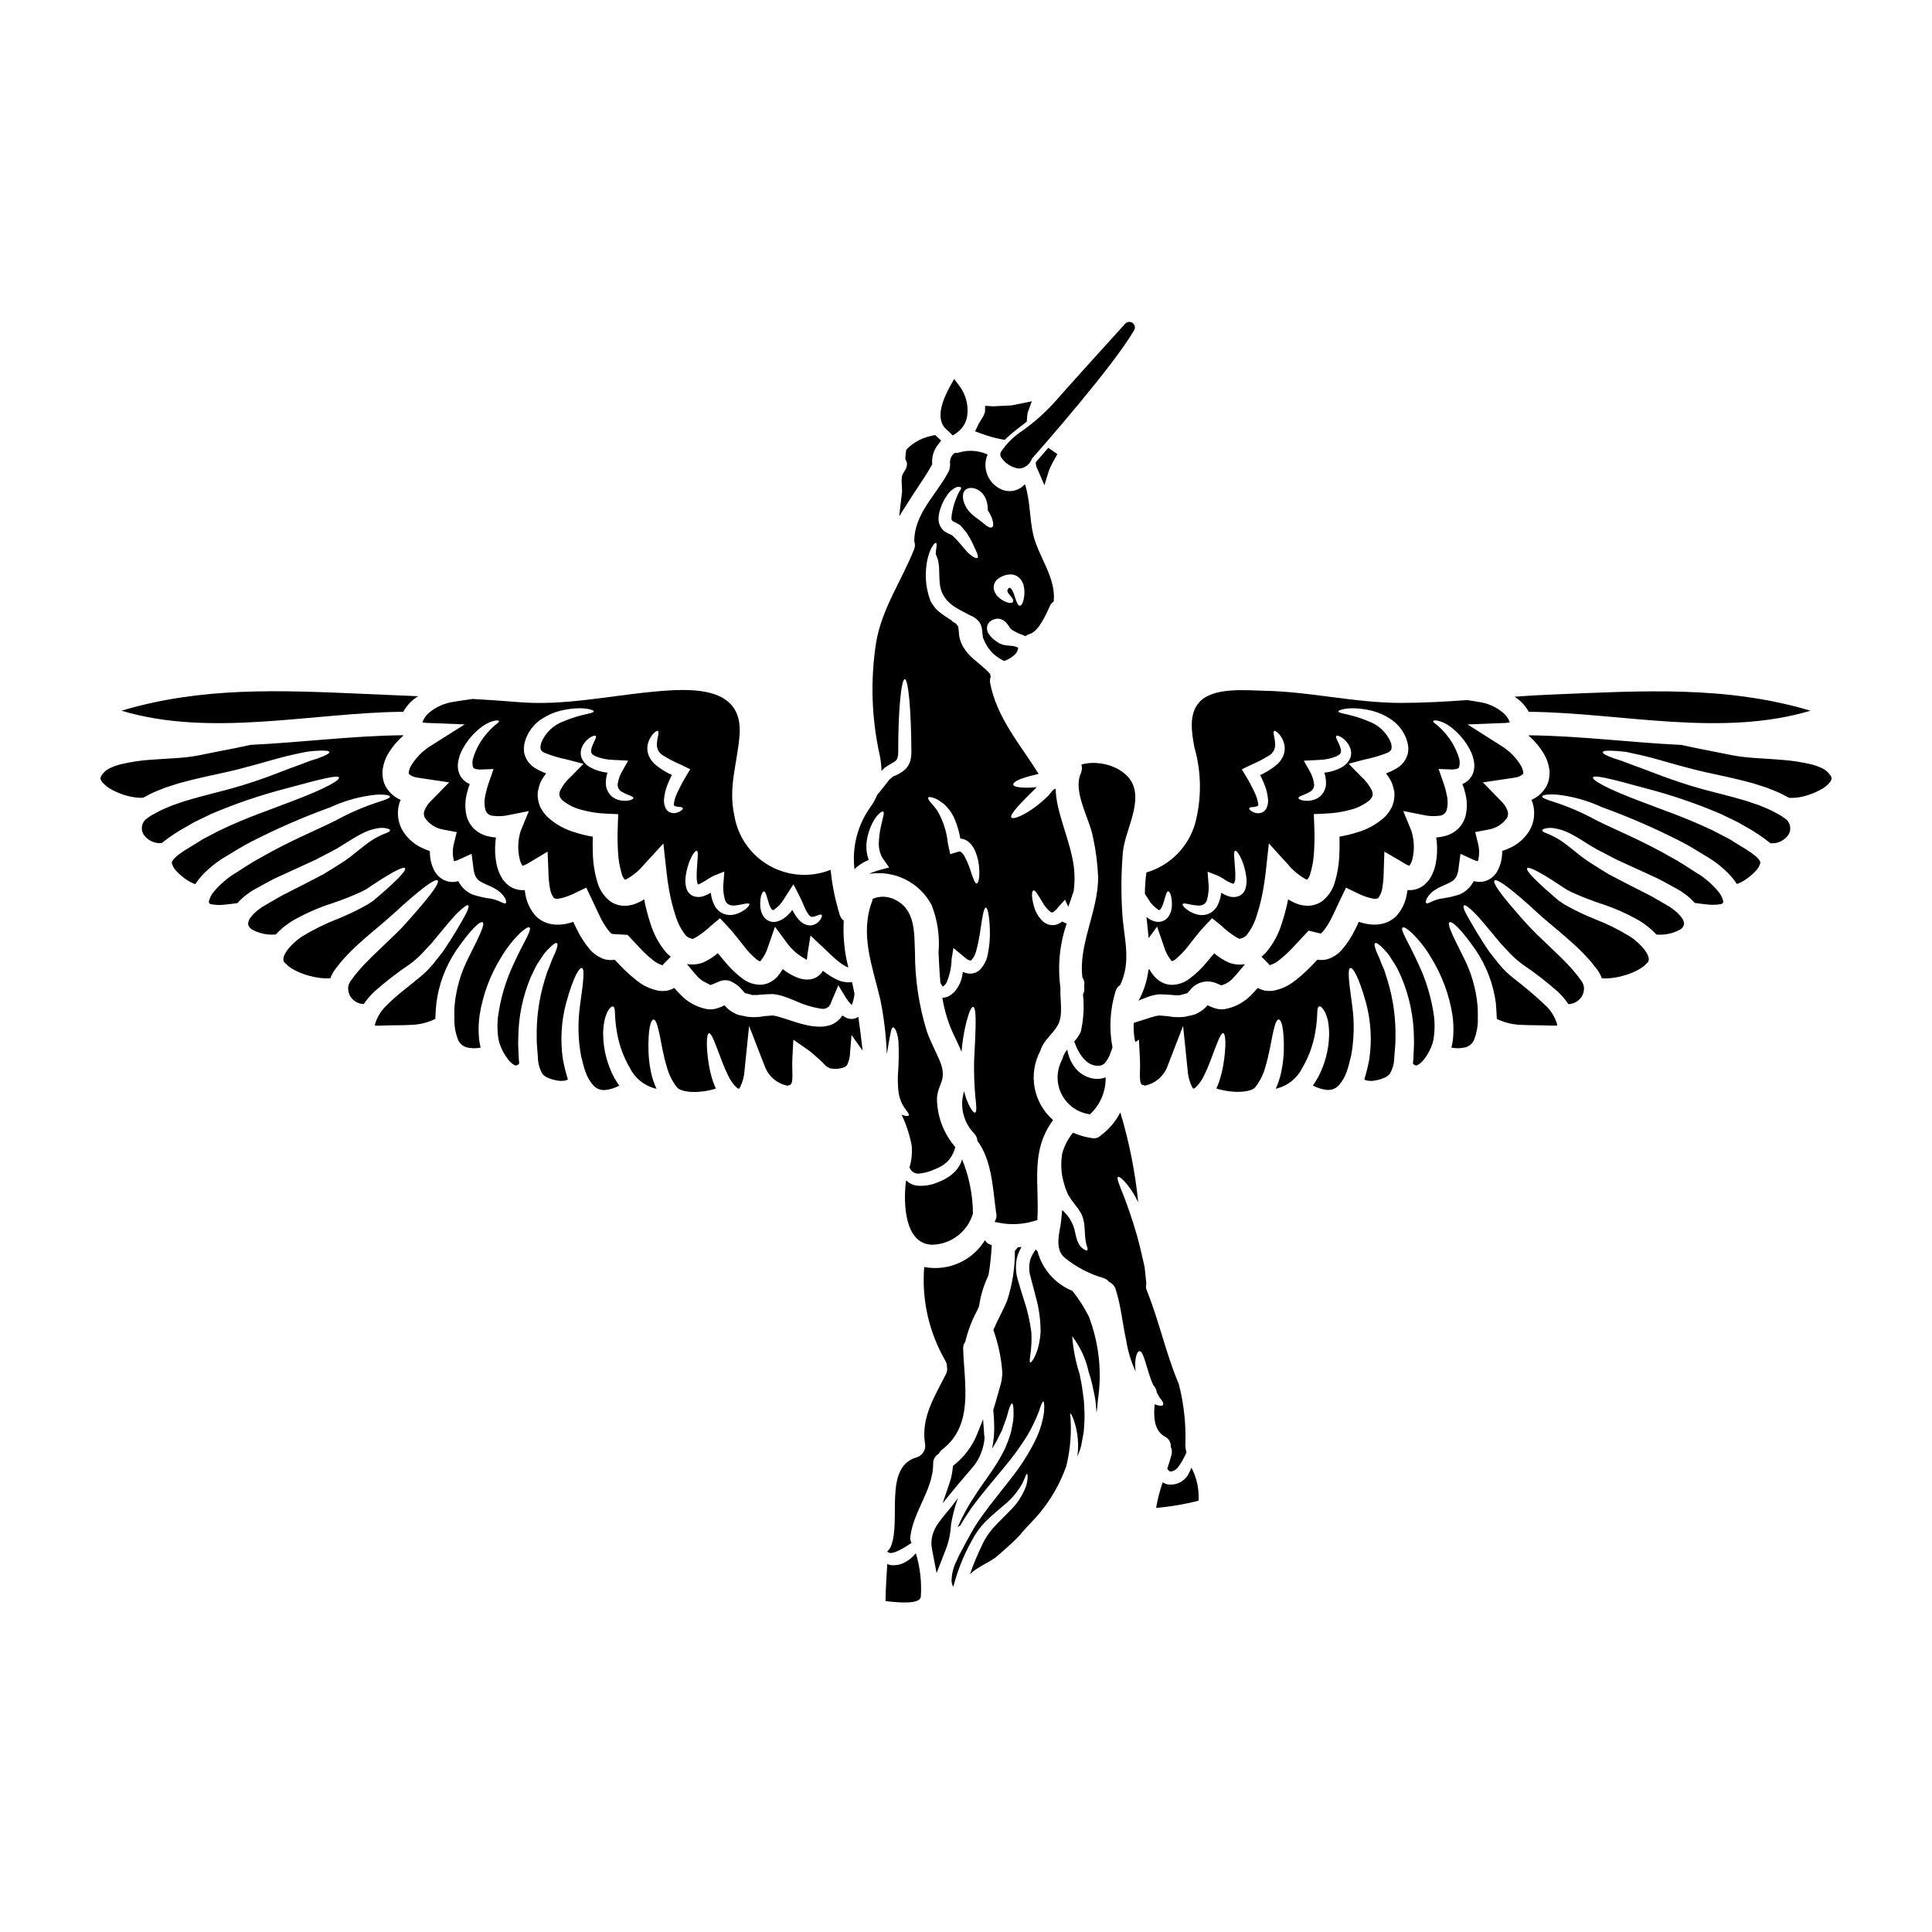
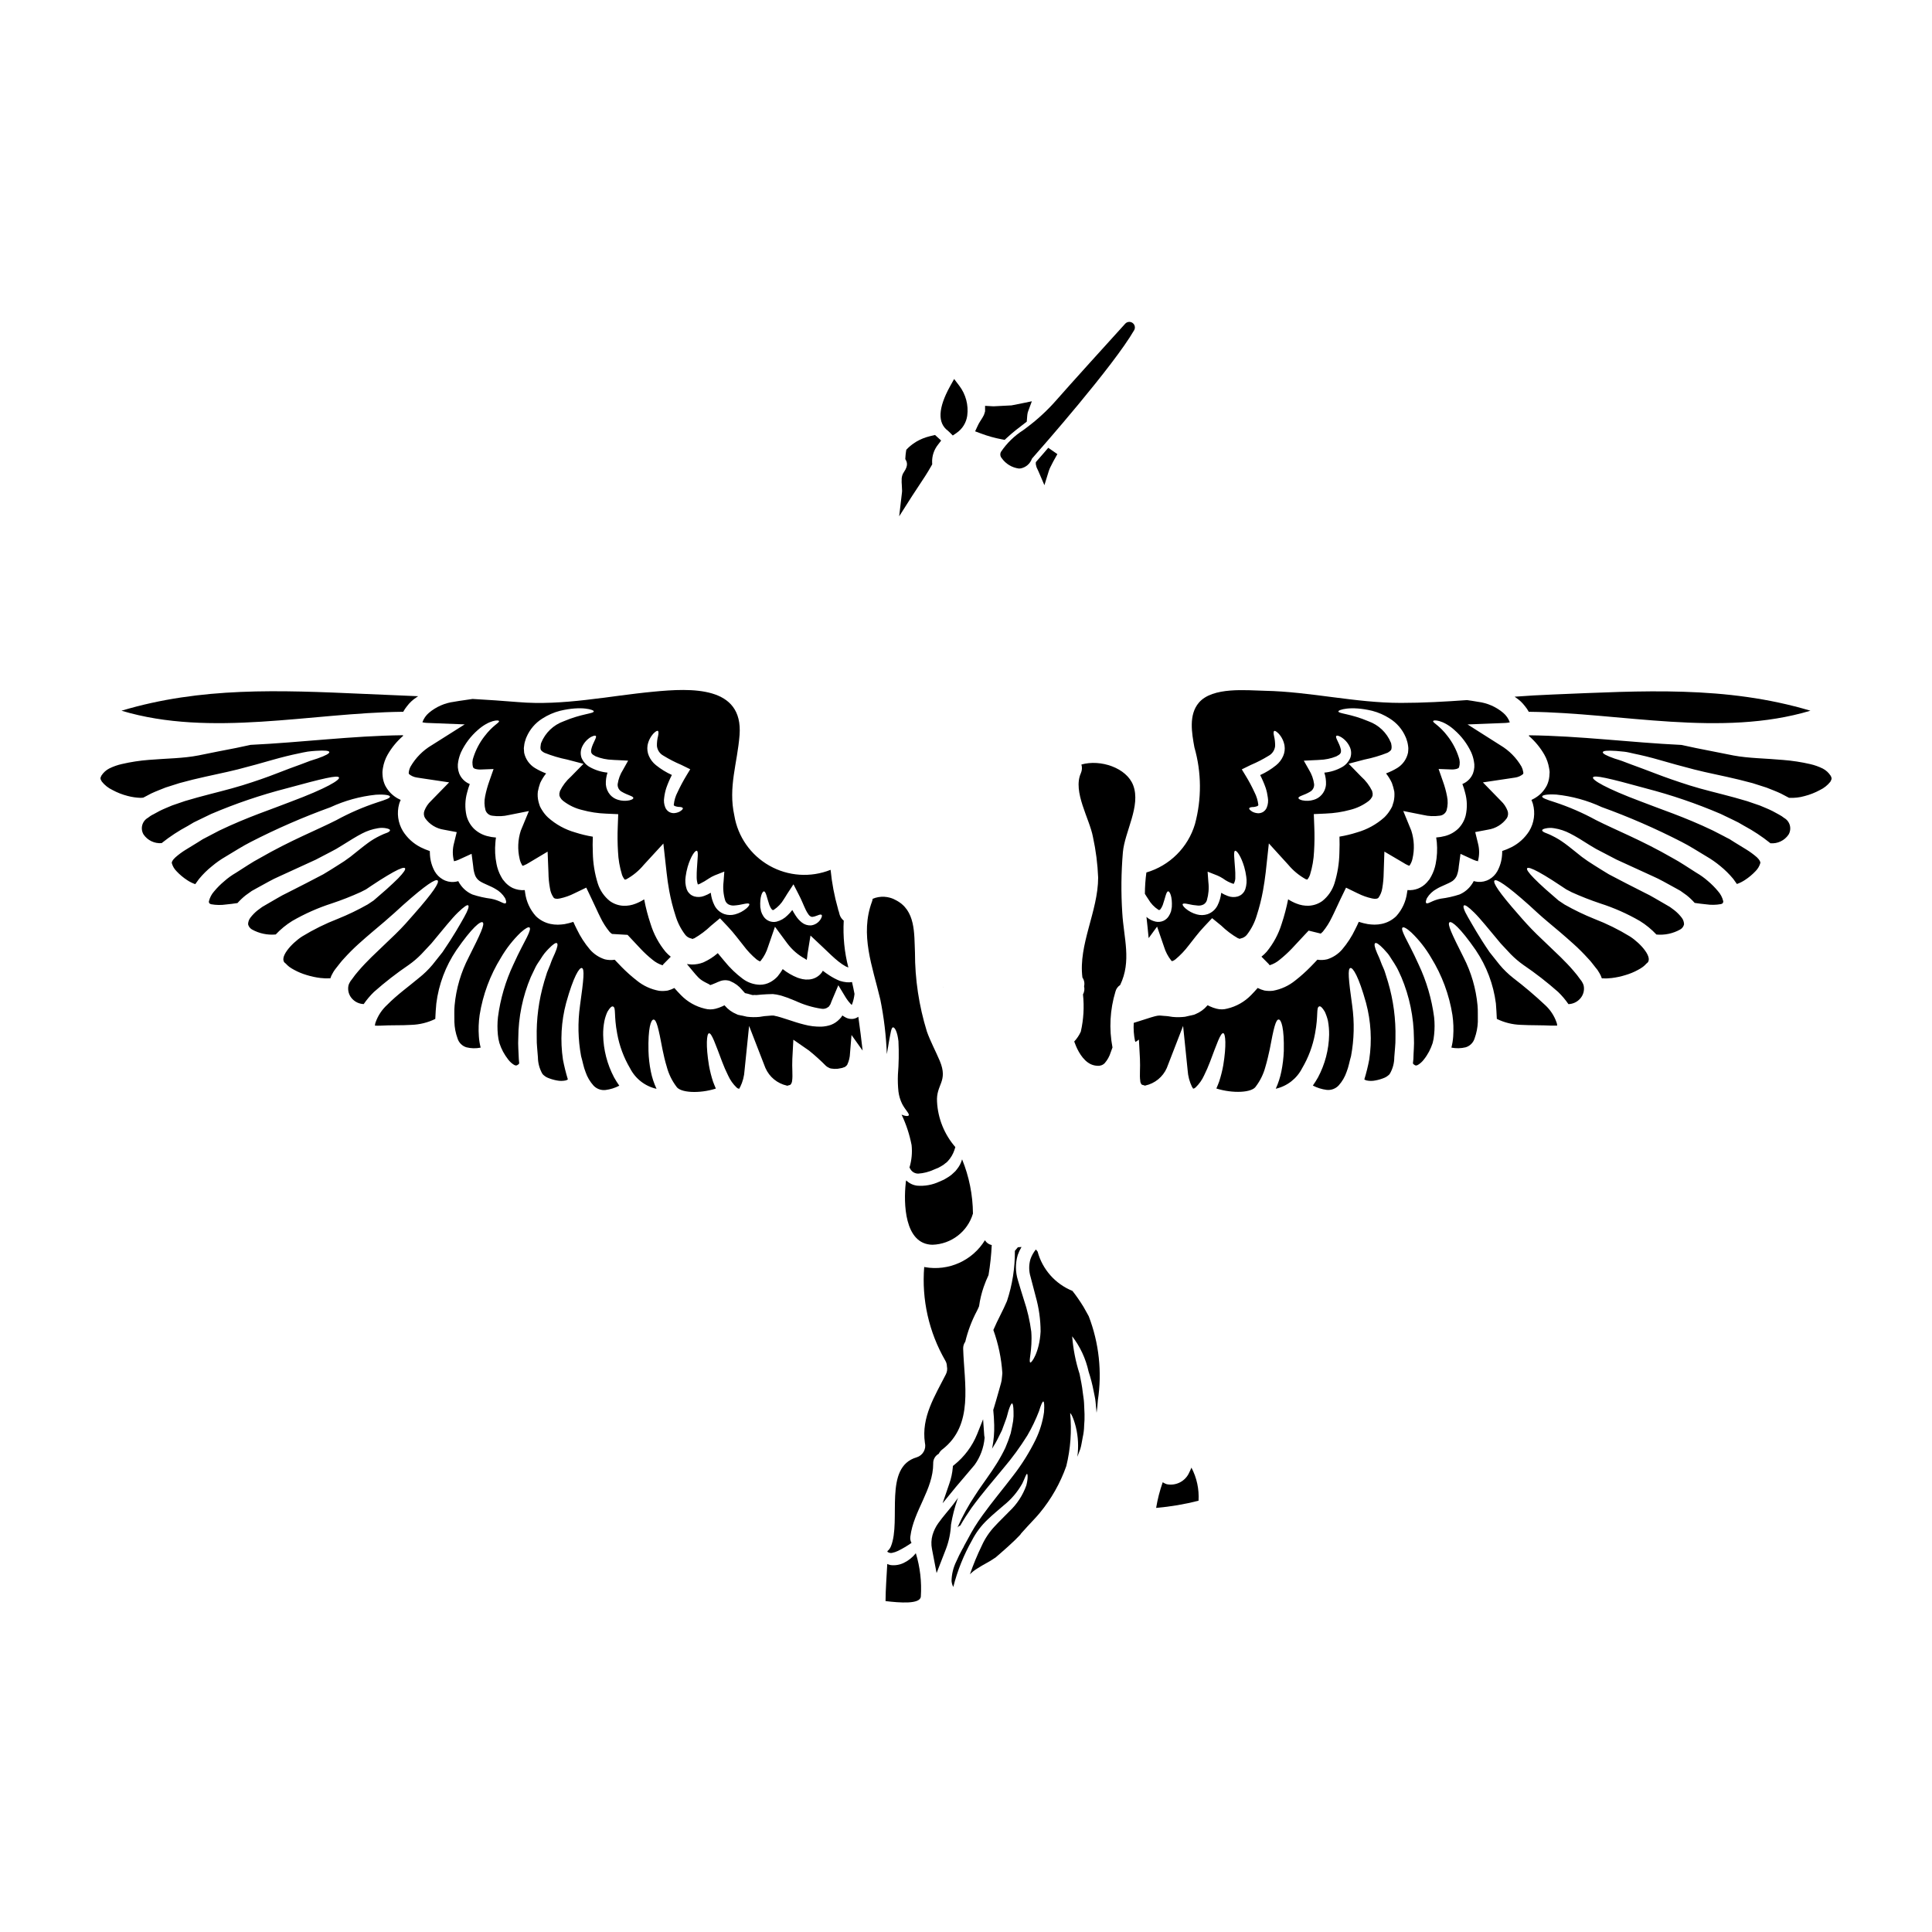
<svg xmlns="http://www.w3.org/2000/svg" fill="#000000" width="800px" height="800px" version="1.1" viewBox="144 144 512 512">
  <g>
-     <path d="m371.14 373.71c0.934-0.762 1.973-1.375 3.09-1.828-0.586-1.582-0.773-3.285-0.539-4.953 0.215-1.602 0.691-3.156 1.406-4.602 1.18-2.43 2.613-3.508 2.984-3.215s-0.164 1.719-0.66 4.043v-0.004c-0.285 1.324-0.457 2.672-0.52 4.023-0.09 1.445 0.234 2.883 0.934 4.148l0.273 0.395 1.535 2.176-2.43 0.645c-1 0.262-1.969 0.617-2.902 1.055 3.281-0.527 6.644-0.016 9.621 1.469 2.977 1.48 5.41 3.859 6.965 6.797 1.559 3.981 2.184 8.266 1.828 12.527 0.121 2.695 0.246 5.391 0.496 8.07l-0.004-0.004c0.137 0.273 0.289 0.535 0.457 0.789 0.059 0.078 0.121 0.156 0.191 0.227 0 0 0.059-0.043 0.141-0.125 0.062 0 0.336-0.312 0.5-0.457l0.062-0.059 0.082-0.125 0.164-0.246 0.004-0.004c0.863-1.988 1.328-4.129 1.367-6.297l0.477-2.926 2.445 2.012c0.293 0.227 0.562 0.52 0.832 0.707l-0.004 0.004c0.32 0.262 0.688 0.457 1.082 0.578 0.246 0.043 0.207 0.062 0.418-0.082h-0.004c0.598-0.672 1.023-1.477 1.246-2.344 0.52-1.93 0.914-3.891 1.18-5.867 0.5-3.484 0.895-5.766 1.414-5.723 0.453 0 0.934 2.195 1.055 5.867 0.074 2.207-0.113 4.41-0.559 6.574-0.293 1.559-1.043 2.996-2.156 4.125-0.895 0.777-2.094 1.098-3.258 0.867-0.41-0.074-0.805-0.207-1.18-0.391-0.062 0.332-0.105 0.641-0.168 0.996-0.242 1.398-0.828 2.715-1.703 3.836l-0.332 0.395-0.082 0.102-0.043 0.062-0.141 0.121-0.168 0.125v0.004c-0.219 0.211-0.461 0.398-0.723 0.559-0.598 0.445-1.332 0.668-2.078 0.621 0.492 3.129 1.383 6.184 2.66 9.082 0.789 1.699 1.699 3.484 2.426 5.305l-0.004 0.004c0.203-2.695 0.641-5.367 1.309-7.984 0.641-2.508 1.309-4.023 1.762-3.938 1.055 0.105 0.641 6.555 0.27 14.102v0.004c-0.074 3.211 0.027 6.422 0.309 9.621 0.293 2.449 0.438 4.086-0.062 4.269-0.414 0.168-1.391-1.18-2.344-3.711h0.004c-0.223-0.648-0.406-1.305-0.559-1.969-1.262 4.004-0.191 8.375 2.777 11.344 0.438 0.512 0.695 1.148 0.742 1.82 3.836 5.184 4.047 12.379 4.894 18.539h0.004c0.008 0.09 0.008 0.184 0 0.273 0.219 0.617 0.219 1.289 0 1.902-0.082 0.273-0.207 0.562-0.312 0.832 0.273-0.008 0.547 0.027 0.809 0.102 3.324 0.723 6.781 0.543 10.016-0.516 0.156-0.035 0.316-0.062 0.477-0.082 0.582-9.84-1.969-18.188 4.168-26.543-2.547-2.223-4.269-5.242-4.887-8.566-0.617-3.32-0.094-6.758 1.488-9.746 0.91-2.949 3.109-4.211 4.602-6.762 1.574-2.695 0.582-6.637 0.746-10.016-0.789-5.734-0.215-11.574 1.68-17.043h-0.105c-0.336-0.074-0.652-0.215-0.934-0.414-0.039-0.023-0.082-0.062-0.125-0.086-0.395 0.309-0.836 0.562-1.301 0.746-0.695 0.25-1.441 0.293-2.16 0.125-0.621-0.156-1.195-0.461-1.68-0.883-1.195-1.117-2.035-2.559-2.426-4.144-0.684-2.41-0.562-3.938-0.125-4.066 0.496-0.145 1.223 1.18 2.387 3.07 0.527 0.992 1.246 1.871 2.113 2.59 0.438 0.246 0.477 0.188 0.684 0.105 0.48-0.285 0.898-0.668 1.227-1.121l0.102-0.125 1.867-2.07 0.875 1.867c0.496-1.285 0.891-2.531 1.242-3.609 0.062-0.184 0.121-0.27 0.184-0.457v-0.004c0.293-2.172 0.309-4.375 0.043-6.551-0.914-7.008-4.75-14.43-4.812-20.652-0.641 0-1.305 1.18-2.07 1.969-4.625 4.5-9.055 6.363-9.664 5.68-0.645-0.746 2.754-4.168 6.738-8.086-1.156 0.133-2.32 0.18-3.484 0.141-1.598-0.082-2.613-0.289-2.754-0.742-0.141-0.457 0.789-1.141 2.363-1.699 1.18-0.418 2.695-0.812 4.352-1.203-4.852-7.797-11.02-14.719-12.836-24.008v-0.004c-0.125-0.652-0.051-1.324 0.207-1.93-0.105-0.023-0.188-0.062-0.207-0.145-0.02-0.082 0-0.164 0.062-0.293-0.438-0.52-0.918-1.004-1.434-1.453-0.703-0.641-1.574-1.371-2.469-2.133h0.004c-0.516-0.398-1-0.836-1.449-1.305-0.555-0.523-1.039-1.109-1.453-1.746-0.984-1.379-1.535-3.027-1.574-4.723l-0.105-0.895c-0.043-0.086-0.078-0.176-0.102-0.266l0.164-0.062-0.125-0.082v-0.004c-0.184-0.285-0.391-0.555-0.625-0.805-0.105-0.047-0.211-0.105-0.309-0.168l-0.434-0.289-0.188-0.145c-0.031-0.031-0.066-0.059-0.105-0.082l-0.125-0.125-0.059-0.082v-0.004c-1.109-0.648-2.172-1.375-3.176-2.176-0.699-0.559-1.293-1.23-1.762-1.992l-0.375-0.578-0.082-0.145h0.004c-0.047-0.066-0.082-0.137-0.109-0.211l-0.02-0.062-0.082-0.246c-0.125-0.332-0.227-0.641-0.332-0.977h0.004c-0.754-2.492-0.984-5.109-0.688-7.691 0.145-1.699 0.578-3.363 1.289-4.918 0.621-1.078 1.078-1.574 1.305-1.473 0.223 0.102 0.188 0.789 0 1.867-0.02 0.336-0.039 0.746-0.082 1.18 1.699 3.066 0.207 7.133 1.781 10.367 1.574 3.234 4.625 4.289 7.402 5.824v0.004c1.055 0.395 1.957 1.113 2.574 2.055 0.113 0.211 0.211 0.434 0.285 0.66 0.043 0.164 0.105 0.355 0.145 0.52l0.062 0.332c0.062 0.457 0.082 0.832 0.125 1.18h0.004c0.016 0.285 0.051 0.57 0.102 0.852 0.02 0.203 0.074 0.398 0.168 0.582 0.215 0.566 0.48 1.113 0.785 1.637 0.5 0.879 1.129 1.676 1.871 2.363 0.719 0.625 1.504 1.176 2.34 1.637 0.184 0.102 0.355 0.164 0.539 0.246l0.125-0.062h0.004c1.027-0.387 1.965-0.977 2.754-1.738 0.445-0.473 0.719-1.078 0.785-1.727-0.098-0.059-0.199-0.105-0.309-0.141-0.578-0.238-1.199-0.363-1.824-0.375-0.559-0.027-1.113-0.098-1.66-0.207-0.789-0.203-1.527-0.57-2.164-1.078-0.758-0.512-1.406-1.168-1.91-1.93-0.219-0.359-0.352-0.762-0.395-1.18-0.07-0.672 0.148-1.344 0.605-1.848 0.223-0.234 0.488-0.426 0.785-0.559l0.207-0.102 0.059-0.023 0.125-0.039h0.004c0.418-0.152 0.859-0.223 1.305-0.211 0.801 0.109 1.535 0.508 2.055 1.125 0.285 0.332 0.547 0.688 0.789 1.055 0.219 0.391 0.543 0.711 0.934 0.93 0.879 0.527 1.809 0.961 2.777 1.289 0.203 0.082 0.395 0.164 0.559 0.246 0.332-0.281 0.723-0.488 1.141-0.598 2.363-0.684 4.371-5.289 5.387-7.551l0.004 0.004c0.203-0.434 0.527-0.793 0.938-1.039 0.68-6.297-4.004-11.809-5.414-17.684-1.016-4.328-0.789-9.23-2.215-13.418l-0.004-0.004c-1.539 1.754-4.031 2.324-6.18 1.41-3.574-1.543-5.231-5.684-3.711-9.27-2.363-1.078-5.039-1.27-7.531-0.539-0.395 0.125-0.809 0.176-1.219 0.145-0.891 0.684-1.344 1.797-1.184 2.906 0.02 0.234 0.004 0.473-0.043 0.703-0.027 0.488-0.164 0.961-0.391 1.391-3.254 6.16-9.086 11.09-9.055 18.457 0.254 0.664 0.238 1.398-0.043 2.051-3.316 8.355-8.566 15.742-10.078 24.762h0.004c-1.551 9.961-1.211 20.125 0.992 29.961 0.266 1.324 0.41 2.672 0.434 4.023l0.293-0.289 0.602-0.602c1.492-1.039 2.531-1.434 2.883-1.828l0.312-0.352c0.02-0.082 0.02-0.105 0.062-0.145h-0.004c0.062-0.141 0.113-0.285 0.148-0.438 0.109-0.496 0.156-1.004 0.145-1.512-0.043-10.551 0.789-19.156 1.738-19.156 0.953 0 1.719 8.562 1.742 19.199h0.004c0.008 0.793-0.074 1.586-0.25 2.359-0.137 0.465-0.332 0.91-0.582 1.328-0.145 0.227-0.312 0.477-0.457 0.66l-0.332 0.355c-0.949 0.824-2.047 1.465-3.234 1.883l-0.641 0.562-0.312 0.246-0.105 0.145c-0.332 0.395-0.641 0.828-0.953 1.219-0.621 0.789-1.223 1.516-1.742 2.18-0.164 0.164-0.289 0.332-0.434 0.496v0.008c-0.492 1.199-1.133 2.336-1.91 3.379-3.348 4.758-4.816 10.586-4.125 16.363 0.215-0.238 0.441-0.457 0.688-0.66zm20.176-18.289v-0.004c0.426 0.152 0.84 0.332 1.242 0.539 0.477 0.293 1.016 0.684 1.594 1.121v0.004c1.262 1.141 2.254 2.551 2.906 4.125 0.656 1.621 1.145 3.312 1.453 5.035 0.039 0 0.059-0.02 0.102 0 0.754 0.074 1.469 0.367 2.055 0.852 0.828 0.703 1.465 1.613 1.84 2.633 0.574 1.41 0.91 2.902 0.996 4.422 0.145 2.488-0.227 4-0.68 4-0.453 0-0.938-1.367-1.66-3.543v-0.004c-0.391-1.223-0.891-2.406-1.492-3.539-0.242-0.504-0.598-0.945-1.039-1.289-0.332-0.184-0.332-0.164-0.789-0.02l-2.031 0.602-0.391-1.844c-0.082-0.355-0.145-0.703-0.227-1.059h-0.004c-0.305-3.074-1.273-6.047-2.84-8.707-0.355-0.418-0.664-0.832-0.953-1.223-0.289-0.395-0.645-0.703-0.875-0.996-0.477-0.582-0.66-0.996-0.516-1.18 0.148-0.188 0.578-0.156 1.309 0.07zm16.293-56.973c0.133-0.258 0.297-0.5 0.48-0.723 0.176-0.172 0.367-0.324 0.57-0.457 0.336-0.242 0.699-0.445 1.078-0.602l0.496-0.188 0.273-0.086c0.082-0.016 0.168-0.035 0.246-0.059 0.059-0.004 0.113-0.012 0.168-0.023l0.438-0.059c0.293-0.023 0.594-0.023 0.887 0 0.547 0.07 1.07 0.277 1.516 0.602 0.695 0.516 1.203 1.242 1.453 2.07 0.27 1.008 0.34 2.055 0.203 3.09-0.203 1.598-0.66 2.492-1.137 2.512-0.477 0.02-0.914-0.934-1.332-2.344-0.102-0.395-1.137-3.672-1.93-1.891-0.453 1.016 2.055 2.238 1.371 3.277-0.27 0.395-1.309 0.332-2.777-0.539v0.004c-0.418-0.262-0.805-0.57-1.16-0.914-0.531-0.531-0.902-1.199-1.078-1.93-0.094-0.59-0.012-1.195 0.234-1.742zm-8.332-23.723c0.703-2.363 4.703-1.719 5.992 1.535 0.105 0.312 0.207 0.602 0.293 0.895h-0.004c0.113 0.504 0.184 1.02 0.211 1.535 0.008 0.184 0.008 0.371 0 0.559 0.508 0.703 0.906 1.477 1.18 2.301 0.332 1.098 0.375 1.867 0 2.156-0.375 0.293-1.18-0.023-2.035-0.789-2.031-1.781-4.125-2.59-5.203-5.203v0.004c-0.477-0.918-0.629-1.969-0.434-2.984zm-6.555 6.367h0.004c0.078-0.855 0.266-1.699 0.559-2.508 0.441-1.305 1.086-2.527 1.906-3.629 0.582-0.82 1.379-1.461 2.305-1.848 0.762-0.246 1.242 0.023 1.219 0.227 0 0.273-0.227 0.5-0.477 0.914-0.344 0.629-0.641 1.277-0.891 1.949-0.41 1.059-0.727 2.148-0.953 3.258-0.137 0.602-0.223 1.211-0.25 1.824-0.082 0.145 0.164 0.727 0.246 0.746h0.004c0.176 0.137 0.371 0.25 0.582 0.332 0.434 0.188 0.852 0.414 1.242 0.684l0.125 0.082 0.184 0.145 0.02 0.039 0.289 0.289 0.414 0.5c0.293 0.332 0.562 0.641 0.812 0.953l0.004 0.004c0.711 1.055 1.336 2.164 1.863 3.32 0.375 0.934 0.832 1.719 1.035 2.32 0.203 0.602 0.273 0.977 0.082 1.141-0.188 0.164-0.578 0.062-1.117-0.273v0.004c-0.746-0.453-1.41-1.027-1.965-1.703-0.703-0.789-1.512-1.738-2.406-2.797-0.395-0.375-0.789-0.746-1.219-1.18-0.258-0.156-0.531-0.289-0.812-0.395-0.535-0.219-1.031-0.52-1.473-0.895-0.5-0.457-0.875-1.035-1.098-1.676l-0.062-0.207-0.043-0.102-0.02-0.062-0.039-0.207-0.043-0.293v-0.004c-0.039-0.312-0.047-0.629-0.023-0.945z" />
    <path d="m366.54 403.93c-0.988-0.402-1.93-0.902-2.82-1.492-0.562-0.355-1.121-0.766-1.66-1.18-0.086 0.176-0.191 0.344-0.309 0.5-0.828 1.09-2.098 1.758-3.465 1.824-0.539 0.039-1.082 0.008-1.613-0.105-0.445-0.098-0.879-0.223-1.309-0.371-1.414-0.562-2.742-1.332-3.934-2.281-0.406 0.676-0.855 1.32-1.352 1.93-0.555 0.609-1.207 1.117-1.93 1.512-0.855 0.469-1.82 0.711-2.797 0.703-1.609-0.047-3.164-0.582-4.461-1.535-1.832-1.359-3.481-2.945-4.91-4.723-0.602-0.703-1.18-1.43-1.762-2.113h-0.004c-1.16 1.012-2.469 1.844-3.875 2.469-0.961 0.367-1.98 0.547-3.008 0.539l-0.941-0.082c-0.117-0.004-0.238-0.016-0.355-0.043 1.203 1.391 2.117 2.637 3.051 3.57 1.117 1.18 3.09 1.758 3.09 2.012 0 0 0.352-0.082 0.578-0.188l1.059-0.434 0.004-0.004c0.25-0.129 0.516-0.242 0.785-0.328 0.211-0.102 0.434-0.18 0.66-0.23 0.246-0.059 0.496-0.098 0.75-0.105 0.262-0.023 0.527-0.008 0.785 0.043 0.145 0 0.293 0.062 0.414 0.082 0.121 0.02 0.25 0.082 0.355 0.121l0.02 0.023c1.195 0.496 2.25 1.281 3.07 2.281 0.559 0.703 0.789 0.746 0.684 0.832l0.145 0.043 0.641 0.141 1.18 0.336c0.355 0.082 0.438-0.023 0.664 0l0.004-0.004c0.262 0.039 0.527 0.039 0.789 0l1.098-0.102 1.328-0.082 1.332-0.043h0.395l0.145 0.023 0.27 0.039h-0.004c0.223 0.012 0.445 0.047 0.664 0.102 0.512 0.098 1.016 0.23 1.512 0.395l1.18 0.395c0.703 0.27 1.391 0.559 2.074 0.828v-0.004c2.188 1.027 4.516 1.734 6.902 2.098 0.637 0.129 1.301-0.031 1.809-0.434 0.246-0.082 0.375-0.477 0.578-0.703 0.164-0.355 0.273-0.766 0.438-1.121l1.68-3.961 1.906 3.148c0.457 0.754 1.008 1.453 1.637 2.074 0.066-0.086 0.113-0.184 0.145-0.289 0.305-0.852 0.504-1.738 0.602-2.637-0.184-1.055-0.434-2.094-0.66-3.148-0.465 0.082-0.941 0.102-1.414 0.059-0.621-0.059-1.238-0.188-1.836-0.379z" />
    <path d="m382.29 280.83 3.426-5.383c0.562-0.879 1.141-1.75 1.73-2.629 1.148-1.723 2.34-3.508 3.398-5.406l0.207-0.375-0.027-0.43v-0.004c-0.07-1.73 0.488-3.43 1.574-4.781l0.82-1.07-1.629-1.48-1.445 0.352c-1.199 0.293-2.352 0.758-3.426 1.375-0.746 0.445-1.445 0.961-2.094 1.543l-0.641 0.641-0.078 0.461c-0.082 0.52-0.137 1.047-0.164 1.574l-0.031 0.434 0.211 0.395v-0.004c0.23 0.441 0.297 0.953 0.188 1.438l-0.09 0.305v0.043c-0.07 0.203-0.156 0.398-0.258 0.59l-0.238 0.395h-0.004c-0.07 0.102-0.137 0.207-0.191 0.316-0.168 0.242-0.301 0.508-0.395 0.789-0.094 0.285-0.152 0.582-0.18 0.887v0.438-0.004c-0.02 0.395-0.012 0.789 0.031 1.184l0.078 1.668c0 0.137-0.012 0.277-0.031 0.414z" />
    <path d="m391.12 473.87c4.984-0.152 9.312-3.484 10.723-8.266-0.039-4.93-1.016-9.809-2.879-14.371-0.258 0.93-0.703 1.797-1.309 2.551-0.277 0.406-0.613 0.77-0.996 1.078-0.355 0.359-0.754 0.68-1.18 0.953-0.438 0.273-0.895 0.562-1.352 0.812-0.395 0.164-0.789 0.352-1.223 0.539v-0.004c-1.82 0.848-3.824 1.211-5.824 1.055-1.062-0.121-2.051-0.582-2.828-1.312-0.039 0-0.059-0.059-0.102-0.102l-0.125 0.559v0.207c-0.559 5.059-0.449 16.191 7.094 16.301z" />
    <path d="m395.21 258.15c0.16 0.129 0.293 0.266 0.426 0.395l0.863 0.867 1.008-0.684v-0.004c1.539-1.055 2.562-2.707 2.82-4.555 0.375-2.812-0.379-5.664-2.098-7.926l-1.371-1.812-1.098 1.969c-3.168 5.746-3.332 9.711-0.551 11.75z" />
    <path d="m393.9 405.51c0.035 0.023 0.07 0.051 0.102 0.082v-0.043z" />
-     <path d="m448.52 408.07c0.5-0.168 1.012-0.297 1.535-0.395 0.207-0.059 0.422-0.09 0.641-0.102l0.27-0.039 0.145-0.023h0.395l1.332 0.043 1.328 0.082 1.098 0.102-0.004 0.004c0.254 0.031 0.512 0.031 0.766 0 0.207-0.043 0.293 0.062 0.641 0l1.18-0.336 0.582-0.141 0.246-0.086c0.062-0.102 0.293-0.312 0.684-0.789h0.008c1.598-2.062 4.363-2.832 6.801-1.887l1.016 0.434c0.16 0.078 0.328 0.141 0.5 0.191 1.238-0.348 2.352-1.055 3.191-2.031 0.914-0.934 1.848-2.18 3.07-3.57-0.117 0.023-0.234 0.039-0.355 0.043l-0.934 0.062c-1.027 0.008-2.047-0.172-3.008-0.539-1.406-0.625-2.711-1.457-3.875-2.469-0.582 0.684-1.18 1.41-1.762 2.113-1.426 1.781-3.078 3.371-4.914 4.723-1.297 0.953-2.852 1.488-4.461 1.535-0.977 0.008-1.938-0.234-2.797-0.703-0.719-0.387-1.367-0.898-1.91-1.512-0.508-0.605-0.965-1.25-1.367-1.93-0.059 0.059-0.141 0.102-0.203 0.164l-0.004 0.004c-0.32 2.621-1.094 5.164-2.281 7.523-0.117 0.227-0.254 0.445-0.414 0.641 0.559-0.223 1.117-0.453 1.699-0.68z" />
    <path d="m250.63 332.63c0.074-0.004 0.145 0.004 0.211 0.023 0.301-0.539 0.648-1.055 1.039-1.535 0.668-0.883 1.48-1.648 2.406-2.258 0.184-0.125 0.352-0.227 0.516-0.355-4.809-0.227-9.602-0.395-14.41-0.621-22.434-0.996-43.066-1.867-64.199 4.461 23.742 7.109 50.203 0.559 74.438 0.285z" />
    <path d="m547 329.88c0.402 0.387 0.777 0.805 1.117 1.242 0.398 0.477 0.746 0.992 1.039 1.535 0.07-0.016 0.141-0.023 0.211-0.023 24.238 0.273 50.695 6.824 74.418-0.289-22.434-6.691-44.496-5.266-68.281-4.293-3.356 0.125-6.738 0.332-10.121 0.582 0.102 0.082 0.207 0.145 0.332 0.227v0.004c0.449 0.309 0.883 0.648 1.285 1.016z" />
-     <path d="m435.48 429.88-0.641 0.039v0.004c-0.582-0.004-1.16-0.07-1.723-0.207-2-0.523-3.715-1.805-4.789-3.57-0.766-1.215-1.273-2.578-1.492-4-0.586 0.691-1.016 1.496-1.266 2.363-0.09 0.34-0.238 0.664-0.438 0.957-0.02 0.059-0.02 0.102-0.039 0.145-1.234 2.836-1.062 6.09 0.461 8.777 1.523 2.691 4.227 4.512 7.293 4.91 2.742-2.516 4.258-6.094 4.152-9.809-0.18 0.086-0.367 0.152-0.559 0.203-0.316 0.082-0.637 0.148-0.961 0.188z" />
+     <path d="m435.48 429.88-0.641 0.039v0.004z" />
    <path d="m415.17 257.99c-2.34 1.496-4.348 3.449-5.902 5.75-0.293 0.543-0.211 1.211 0.199 1.672 1.062 1.52 2.719 2.519 4.559 2.754 0.168 0.004 0.332-0.012 0.5-0.039 1.359-0.281 2.473-1.246 2.941-2.555l0.16-0.199c2.18-2.469 21.457-24.371 26.941-33.879h0.004c0.359-0.648 0.18-1.465-0.418-1.906-0.602-0.438-1.434-0.363-1.945 0.176-3.316 3.644-15.496 17.09-18.25 20.266-2.348 2.684-4.973 5.109-7.828 7.242z" />
    <path d="m409.52 260.43 0.73 0.137 0.543-0.508c1.52-1.414 3.254-2.754 4.785-3.914l0.52-0.395 0.156-1.859 0.004 0.008c0.035-0.363 0.121-0.723 0.266-1.059l0.926-2.496-2.602 0.535c-1 0.203-1.996 0.395-2.785 0.551l-4.773 0.246-2.234-0.125v1.477h-0.008c-0.086 0.332-0.191 0.656-0.316 0.977-0.234 0.465-0.496 0.91-0.789 1.344l-0.191 0.305v-0.004c-0.246 0.379-0.461 0.773-0.648 1.18l-0.688 1.477 1.508 0.559c1.816 0.688 3.691 1.211 5.598 1.566z" />
    <path d="m418.5 266.48v0.562l0.199 0.789c0.172 0.348 0.348 0.711 0.504 1.082l1.574 3.668 1.18-3.812h0.004c0.113-0.355 0.254-0.695 0.426-1.023 0.438-0.945 1.023-1.969 1.633-3.055l0.195-0.344-2.414-1.676c-0.969 1.152-1.969 2.277-2.941 3.391z" />
    <path d="m444.31 352.12c-1.738-4.625-8.66-6.965-13.727-5.512h0.004c0.227 0.754 0.172 1.566-0.145 2.285-2.219 4.938 2.32 12.066 3.211 16.961 0.766 3.519 1.223 7.102 1.367 10.699 0 8.914-5.285 17.77-4.168 26.5v0.004c0.473 0.676 0.633 1.52 0.438 2.32 0.176 0.73 0.07 1.5-0.289 2.156 0.355 3.301 0.16 6.633-0.578 9.867-0.438 0.961-1.027 1.844-1.746 2.613 0.145 0.395 0.312 0.812 0.496 1.262 0.789 1.848 2.363 4.504 4.75 5.043v0.004c0.273 0.059 0.551 0.102 0.832 0.121h0.621c0.078-0.039 0.16-0.062 0.25-0.062 0.434-0.094 0.832-0.316 1.141-0.645 0.715-0.828 1.25-1.793 1.574-2.84 0.188-0.477 0.332-0.91 0.477-1.309-0.945-4.922-0.672-10.004 0.785-14.801 0.176-0.723 0.625-1.344 1.25-1.746 3.066-6.383 0.953-12.418 0.559-19.137-0.348-5.344-0.293-10.711 0.164-16.051 0.477-5.438 4.809-12.262 2.734-17.734z" />
    <path d="m404.53 520.12-1.574 3.938c-1.297 3.203-3.402 6.016-6.102 8.172l-0.324 0.266-0.031 0.422v-0.004c-0.125 1.465-0.434 2.906-0.926 4.293l-1.777 5.176 3.449-4.227c0.812-0.988 1.652-1.969 2.5-2.945 0.848-0.977 1.676-1.969 2.512-2.965v0.004c1.52-2.098 2.441-4.57 2.668-7.148v-0.227l-0.051-0.191v-0.004c-0.023-0.117-0.039-0.234-0.043-0.352z" />
    <path d="m406.82 473.95h-0.02c-0.746-0.16-1.391-0.617-1.785-1.27-1.625 2.637-4 4.727-6.824 6-2.824 1.27-5.965 1.668-9.016 1.137l-0.246-0.062h-0.004c-0.703 8.641 1.242 17.289 5.578 24.797 0.285 0.461 0.434 0.992 0.438 1.535 0.16 0.715 0.062 1.461-0.273 2.113-2.902 5.742-6.555 11.344-5.559 18.164h0.004c0.402 1.656-0.551 3.336-2.18 3.84-8.895 2.59-4.043 16.668-6.82 23.578v-0.004c-0.195 0.5-0.516 0.941-0.934 1.285v0.188c0.07 0.035 0.141 0.078 0.207 0.121 0.297 0.164 0.641 0.227 0.977 0.172 0.559-0.109 1.102-0.293 1.617-0.539 1.23-0.609 2.414-1.309 3.543-2.094h0.043c-0.293-0.52-0.402-1.117-0.312-1.703 0.832-6.801 6.078-12.504 6.055-19.348-0.047-1.074 0.523-2.082 1.473-2.59 0.215-0.449 0.535-0.84 0.93-1.141 8.441-6.492 5.809-17.441 5.539-26.688-0.027-0.668 0.168-1.328 0.559-1.871 0.684-2.856 1.73-5.617 3.113-8.211 0.203-0.395 0.371-0.789 0.539-1.18 0.242-1.742 0.648-3.453 1.223-5.117 0.371-1.07 0.801-2.121 1.285-3.148 0.441-2.637 0.727-5.297 0.852-7.965z" />
    <path d="m459.18 534.18c-0.996 2.34-3.5 3.656-5.992 3.148-0.375-0.121-0.73-0.297-1.055-0.52-0.777 2.215-1.363 4.488-1.746 6.805 3.793-0.328 7.551-0.965 11.238-1.906 0.188-3.043-0.465-6.078-1.887-8.773-0.164 0.398-0.328 0.816-0.559 1.246z" />
    <path d="m383.47 558.2c-1.07 0.512-2.269 0.707-3.445 0.559-0.309-0.055-0.609-0.152-0.891-0.293-0.164 3.277-0.438 6.555-0.457 9.84 3.731 0.438 9.188 0.891 9.352-1.203 0.258-3.875-0.191-7.769-1.324-11.484-0.867 1.098-1.973 1.98-3.234 2.582z" />
-     <path d="m451.3 516.5c-0.266-0.031-0.531-0.086-0.789-0.164-0.176-0.047-0.348-0.109-0.516-0.191-0.293 3.172-0.273 6.926 2.754 8.605h0.004c1.016 0.508 1.617 1.586 1.516 2.719 0.316 0.652 0.383 1.398 0.184 2.094-0.332 1.242-0.723 2.469-1.117 3.668v0.004c0.152 0.234 0.34 0.441 0.559 0.621 0.293 0.125 0.164 0.145 0.664 0.082 0.797-0.238 1.477-0.762 1.906-1.473 0.559-0.793 1.051-1.633 1.473-2.508 0.188-0.375 0.336-0.703 0.477-0.996-0.148-0.625-0.242-1.266-0.289-1.906 0.215-5.352-0.336-10.707-1.637-15.902-0.059-0.18-0.109-0.359-0.145-0.543-0.043-0.082-0.082-0.141-0.125-0.223-3.297-7.941-5.082-16.406-8.293-24.367l-0.004-0.004c-0.254-0.574-0.297-1.219-0.125-1.82-0.164-1.473-0.312-2.926-0.457-4.375-0.539-2.469-1.199-5.348-2.031-8.398-1.223-4.269-2.57-8.066-3.609-10.742-1.117-2.754-1.848-4.519-1.41-4.789 0.395-0.203 1.828 1.039 3.543 3.543v-0.004c0.676 1.027 1.277 2.102 1.805 3.215-0.805-8.086-2.394-16.074-4.746-23.848-1.219 2.398-2.981 4.477-5.144 6.074-0.582 0.625-1.441 0.906-2.281 0.75-1.762-0.246-3.484-0.734-5.117-1.453-1.352 1.652-2.336 3.574-2.883 5.641-0.062 0.434-0.121 0.934-0.164 1.473-0.121 1.488-0.051 2.988 0.207 4.461 0.164 0.84 0.379 1.672 0.641 2.484 0.109 0.465 0.27 0.918 0.477 1.348l0.293 0.727 0.082 0.184v0.062l0.188 0.27c0.477 0.801 1.008 1.562 1.594 2.285l1.02 1.328c0.27 0.414 0.496 0.832 0.742 1.223h0.004c0.449 0.973 0.73 2.019 0.828 3.09 0.082 0.891 0.102 1.637 0.145 2.301h0.004c0.035 0.98 0.176 1.953 0.41 2.902 0.293 0.766 0.375 1.242 0.188 1.391-0.184 0.145-0.633-0.047-1.289-0.559-1.699-1.352-1.66-3.812-2.32-5.66-0.594-1.723-1.641-3.254-3.027-4.438-0.125 0.934-0.164 1.91-0.273 2.863-0.352 3.027-1.887 7.383 0.934 9.77v-0.004c3.031 2.473 6.527 4.305 10.285 5.391 0.605 0.188 1.141 0.559 1.535 1.059 0.816 0.355 1.434 1.055 1.68 1.906 1.434 4.371 1.801 9.055 2.797 13.52l0.004 0.004c0.441 2.856 1.277 5.637 2.488 8.266-0.395-3.172 0.355-5.453 1.059-5.387 0.996 0 1.617 3.523 2.965 7.379 0.227 0.602 0.457 1.18 0.707 1.699 0.516 0.5 0.832 1.172 0.887 1.887 0.188 0.332 0.355 0.641 0.496 0.891 0.133 0.293 0.316 0.562 0.543 0.789 0.164 0.211 0.316 0.434 0.453 0.664 0.227 0.414 0.293 0.723 0.168 0.934-0.121 0.207-0.453 0.27-0.91 0.191z" />
    <path d="m397.91 540.91-0.312 0.426-0.961 1.312c-1.27 1.652-2.68 3.176-3.984 5.012v-0.004c-0.684 0.957-1.199 2.023-1.531 3.152-0.336 1.207-0.383 2.481-0.137 3.711l1.223 6.356 2.508-6.453c0.766-2.047 1.203-4.199 1.309-6.383 0.379-2.25 0.945-4.465 1.688-6.625z" />
    <path d="m431.09 490.25c-0.879-1.438-1.84-2.824-2.883-4.148-4.535-1.836-7.949-5.688-9.227-10.41-0.188-0.227-0.336-0.414-0.457-0.578-0.629 0.77-1.121 1.648-1.449 2.59-0.445 1.535-0.43 3.164 0.039 4.688 0.48 1.781 0.914 3.543 1.352 5.164h-0.004c0.863 3.027 1.301 6.16 1.309 9.309-0.293 5.559-2.449 8.398-2.715 8.215-0.582-0.207 0.598-3.277 0.246-8.152-0.375-2.891-1.035-5.738-1.969-8.5-0.52-1.637-1.039-3.336-1.574-5.164-0.68-2.176-0.695-4.508-0.039-6.691 0.262-0.738 0.594-1.445 0.996-2.113-0.312 0.039-0.641 0.059-0.977 0.082-0.246 0.27-0.52 0.598-0.789 0.953h0.004c0.035 4.519-0.672 9.02-2.098 13.312-1.055 2.531-2.508 5.039-3.606 7.652v-0.004c1.324 3.676 2.129 7.519 2.383 11.414-0.02 0.477-0.082 0.891-0.125 1.328l-0.066 0.621c-0.035 0.246-0.09 0.488-0.164 0.727-0.227 0.812-0.438 1.598-0.664 2.363-0.434 1.516-0.828 2.926-1.223 4.207l-0.004-0.004c-0.043 0.184-0.098 0.363-0.164 0.539 0.125 1.266 0.227 2.594 0.25 4.004 0.051 1.996-0.113 3.992-0.5 5.953 0 0.105-0.062 0.207-0.082 0.336 0.332-0.539 0.641-1.059 0.953-1.574 0.664-1.18 1.141-2.297 1.68-3.316 0.375-1.055 0.727-2.031 1.059-2.883 0.332-0.852 0.457-1.656 0.66-2.277 0.395-1.223 0.727-1.969 0.957-1.969 0.227 0 0.375 0.789 0.395 2.137v-0.004c0.043 0.84 0.008 1.68-0.102 2.512-0.168 0.973-0.375 2.07-0.645 3.273-0.402 1.297-0.875 2.57-1.41 3.816-0.664 1.395-1.406 2.75-2.219 4.066-0.852 1.391-1.801 2.754-2.777 4.148-0.977 1.395-1.969 2.754-2.945 4.289h-0.004c-1.836 2.731-3.422 5.617-4.746 8.629 0.199-0.234 0.457-0.414 0.746-0.52 0.895-1.574 1.91-3.148 2.969-4.664 2.883-3.965 5.902-7.383 8.477-10.535v-0.004c2.32-2.727 4.434-5.621 6.324-8.66 1.203-2.062 2.234-4.219 3.09-6.445 0.52-1.68 0.914-2.594 1.141-2.551 0.227 0.043 0.312 1.035 0.184 2.797h0.004c-0.355 2.551-1.113 5.027-2.238 7.344-1.656 3.363-3.648 6.555-5.949 9.516-2.531 3.336-5.457 6.801-8.172 10.574v0.004c-1.41 1.934-2.672 3.969-3.773 6.094-0.355 0.66-0.703 1.281-1.035 1.887-0.129 0.32-0.289 0.625-0.48 0.914-0.598 1.098-1.137 2.176-1.594 3.234-0.809 1.625-1.242 3.41-1.27 5.223 0.055 0.551 0.207 1.082 0.457 1.574 1.102-4.336 2.777-8.508 4.981-12.402 1.055-2.047 2.449-3.898 4.125-5.473 1.516-1.473 2.988-2.633 4.231-3.731v-0.004c2.004-1.59 3.68-3.555 4.934-5.785 0.789-1.598 1.035-2.613 1.281-2.57 0.164 0 0.312 1.098-0.184 3.008h0.004c-0.934 2.637-2.484 5.012-4.523 6.922-1.18 1.246-2.57 2.531-3.879 3.965-1.395 1.484-2.535 3.184-3.379 5.039-1.211 2.484-2.269 5.039-3.172 7.652 0.59-0.59 1.25-1.105 1.965-1.535l1.242-0.766 1.141-0.641 0.004-0.004c0.73-0.383 1.438-0.812 2.113-1.289l0.27-0.164 0.105-0.082 0.457-0.395 0.934-0.812c1.242-1.078 2.445-2.156 3.586-3.254 0.52-0.496 0.996-1.016 1.516-1.535 0.082-0.121 0.164-0.227 0.246-0.352 1.18-1.328 2.258-2.488 3.543-3.856 0.477-0.5 0.934-1.039 1.391-1.574h-0.004c3.059-3.695 5.438-7.898 7.031-12.422 1.121-4.574 1.465-9.305 1.016-13.996 0.207 0 0.891 1.203 1.512 3.668 0.625 2.578 0.758 5.246 0.395 7.871 0.25-0.703 0.52-1.391 0.789-2.07 0.332-1.078 0.414-2.098 0.641-3.113 0.227-1.004 0.352-2.031 0.371-3.066 0.094-1.012 0.129-2.031 0.102-3.051-0.043-0.996-0.082-1.969-0.125-2.926-0.043-0.957-0.227-1.867-0.332-2.754-0.184-1.805-0.559-3.445-0.852-4.957l0.004 0.004c-1.047-3.242-1.707-6.602-1.969-9.996 2.125 2.762 3.613 5.965 4.356 9.375 0.551 1.672 0.996 3.383 1.324 5.117 0.164 0.934 0.438 1.887 0.52 2.902 0.102 0.934 0.184 1.891 0.27 2.883 0.145-1.055 0.273-2.133 0.332-3.254l-0.004-0.008c1.152-7.516 0.324-15.207-2.402-22.309-0.434-0.859-0.992-1.73-1.438-2.582z" />
    <path d="m535.75 372.24c-0.016 0.008-0.039 0.008-0.059 0 0.074 0.02 0.156 0.02 0.23 0 0.039-0.043-0.062-0.02-0.172 0z" />
    <path d="m629.13 349.57c-0.516-0.801-1.23-1.453-2.074-1.891-1.055-0.52-2.168-0.918-3.316-1.18-2.367-0.547-4.773-0.914-7.195-1.102-4.723-0.434-9.125-0.434-13.125-1.18-3.773-0.746-7.086-1.391-9.934-1.969-1.391-0.293-2.691-0.562-3.879-0.832-13.457-0.641-27.016-2.406-40.246-2.551-0.035-0.008-0.07-0.016-0.105-0.02-0.031 0.059-0.066 0.113-0.105 0.168 1.648 1.418 3.043 3.106 4.125 4.992 0.621 1.098 1.043 2.297 1.246 3.543 0.07 0.352 0.117 0.703 0.145 1.059-0.02 0.395-0.039 0.789-0.082 1.203-0.086 0.836-0.316 1.652-0.684 2.406-0.395 0.738-0.891 1.414-1.473 2.012-0.539 0.52-1.137 0.973-1.785 1.348-0.27 0.125-0.539 0.273-0.789 0.418 0.121 0.332 0.27 0.641 0.375 1.016v-0.004c0.691 2.445 0.34 5.062-0.973 7.234-1.152 1.82-2.769 3.293-4.691 4.266-0.793 0.402-1.617 0.742-2.461 1.016-0.023 0.352 0 0.703-0.043 1.055-0.102 1.516-0.531 2.996-1.266 4.328-0.496 0.879-1.219 1.609-2.094 2.113-0.922 0.535-1.988 0.773-3.051 0.684-0.371-0.035-0.738-0.105-1.098-0.207-0.152 0.312-0.332 0.613-0.539 0.895-0.797 1.172-1.914 2.094-3.215 2.652-1.625 0.531-3.297 0.906-4.996 1.117-2.281 0.438-3.363 1.516-3.816 1.18-0.203-0.141-0.164-0.578 0.168-1.328v0.004c0.625-1.031 1.512-1.875 2.57-2.445 1.281-0.789 3.07-1.332 4.207-2.094 0.5-0.367 0.895-0.863 1.141-1.434 0.289-0.777 0.465-1.594 0.52-2.422l0.457-3.34 3.422 1.574v-0.004c0.391 0.176 0.805 0.309 1.223 0.395-0.043 0-0.023-0.062 0-0.145 0.383-1.488 0.383-3.051 0-4.539l-0.746-3.051 3.383-0.641h-0.004c2.023-0.297 3.836-1.406 5.019-3.07 0.344-0.594 0.406-1.309 0.164-1.949-0.375-0.984-0.969-1.871-1.738-2.594l-4.789-4.914 6.965-1.039 1.617-0.246c0.777-0.113 1.5-0.445 2.094-0.953-0.043-0.082 0.121-0.145 0-0.562-0.074-0.484-0.227-0.953-0.453-1.387-1.348-2.324-3.269-4.266-5.578-5.641l-8.711-5.527 10.012-0.395c0.398-0.016 0.793-0.07 1.184-0.164-0.352-0.977-0.949-1.844-1.742-2.512-1.898-1.605-4.223-2.621-6.691-2.926-1.035-0.184-2.012-0.332-2.902-0.457-5.848 0.418-11.699 0.746-17.523 0.746-12.129 0-23.949-2.965-36.039-3.211-4.832-0.105-13.875-1.102-17.504 3.148-2.754 3.215-1.867 8.07-1.18 11.863l0.004 0.004c1.891 6.625 1.941 13.645 0.145 20.297-1.836 6.188-6.684 11.02-12.879 12.84-0.254 1.875-0.387 3.766-0.395 5.66l0.043 0.062c0.289 0.434 0.539 0.91 0.852 1.328v-0.004c0.652 1.152 1.578 2.129 2.691 2.844 0.227 0.039 0.105 0.184 0.438-0.062 0.145-0.062 0.227-0.355 0.375-0.5 0.125-0.246 0.227-0.477 0.332-0.703 0.684-1.949 0.914-3.629 1.453-3.629 0.395 0 1.121 1.391 0.953 4.168-0.062 0.355-0.121 0.727-0.203 1.121h-0.004c-0.145 0.453-0.344 0.883-0.602 1.281-0.34 0.543-0.828 0.977-1.41 1.242-0.656 0.293-1.391 0.367-2.094 0.211-0.895-0.203-1.723-0.633-2.41-1.246 0.207 1.91 0.418 3.773 0.582 5.621l2.238-3.051 1.824 5.309v0.004c0.406 1.34 1.059 2.594 1.93 3.691 0.066 0.066 0.145 0.121 0.227 0.164 0.328-0.109 0.633-0.277 0.895-0.5 1.305-1.09 2.481-2.328 3.504-3.688 1.242-1.535 2.387-3.172 4.129-5.019l2.07-2.199 2.41 1.969c1.348 1.305 2.852 2.441 4.477 3.375 0.109-0.008 0.215 0.016 0.312 0.066-0.023 0-0.043 0.02-0.043 0.043 0 0.02-0.082 0.102 0.125 0.02l0.828-0.246v-0.004c0.469-0.191 0.875-0.504 1.18-0.914 1.152-1.512 2.019-3.227 2.551-5.055 0.688-2.133 1.238-4.309 1.641-6.516 0.289-1.617 0.539-3.273 0.723-4.871l0.832-7.672 5.156 5.664c1.293 1.547 2.859 2.84 4.625 3.816 0.133 0.047 0.273 0.082 0.414 0.102 0.324-0.391 0.57-0.84 0.727-1.324 0.609-1.988 0.965-4.043 1.055-6.117 0.137-2.203 0.156-4.41 0.062-6.617l-0.125-3.297 3.195-0.141v-0.004c2.168-0.078 4.316-0.406 6.41-0.973 1.797-0.438 3.481-1.242 4.953-2.363 0.207-0.227 0.539-0.457 0.621-0.684 0.086-0.098 0.16-0.203 0.23-0.312 0.023-0.094 0.055-0.184 0.102-0.266 0.145-0.184 0-0.395 0.105-0.602-0.062-0.246-0.105-0.496-0.164-0.789-0.711-1.449-1.695-2.746-2.906-3.816l-3.316-3.402 4.269-1.121v0.004c2.074-0.418 4.109-1.023 6.078-1.805 0.641-0.395 0.852-0.602 0.973-0.891 0-0.113 0.023-0.227 0.062-0.332v-0.434c0-0.148-0.023-0.293-0.062-0.438-0.004-0.191-0.047-0.383-0.121-0.559-1.086-2.644-3.242-4.707-5.934-5.668-4.769-2.031-7.981-2.012-7.981-2.613-0.086-0.395 3.148-1.555 8.957-0.164 1.645 0.426 3.211 1.113 4.641 2.035 1.871 1.16 3.344 2.867 4.211 4.891 0.133 0.273 0.234 0.559 0.312 0.852 0.121 0.328 0.211 0.668 0.27 1.016 0.07 0.363 0.117 0.73 0.145 1.098 0 0.395-0.039 0.812-0.082 1.223h-0.004c-0.359 1.684-1.391 3.144-2.859 4.043-0.941 0.57-1.934 1.047-2.965 1.434 0.617 0.777 1.141 1.625 1.555 2.531 0.273 0.746 0.488 1.516 0.641 2.297 0.082 0.875 0.027 1.758-0.164 2.613-0.121 0.438-0.27 0.852-0.395 1.285v0.004c-0.18 0.379-0.387 0.746-0.621 1.098-0.422 0.676-0.922 1.293-1.496 1.844-2.074 1.848-4.543 3.203-7.215 3.961-1.516 0.488-3.07 0.863-4.644 1.121 0.043 1.41 0.043 2.816-0.02 4.289v0.004c-0.051 2.742-0.492 5.465-1.305 8.086-0.582 1.848-1.703 3.481-3.219 4.684-1.055 0.758-2.309 1.191-3.606 1.25-1.098 0.039-2.191-0.156-3.215-0.562-0.785-0.301-1.535-0.684-2.238-1.141-0.438 2.207-1.012 4.379-1.719 6.512-0.832 2.703-2.188 5.219-3.984 7.402-0.418 0.469-0.875 0.898-1.367 1.285l1.867 1.891c0.109 0.098 0.203 0.215 0.266 0.348l0.02 0.02c0.023 0.023 0.023 0.023 0.062 0 0.953-0.297 1.836-0.785 2.594-1.43 1.145-0.914 2.227-1.902 3.238-2.961l3.402-3.652 1.055-1.117 3.215 0.789v-0.004c0.188-0.156 0.367-0.32 0.539-0.5 0.945-1.156 1.746-2.422 2.383-3.769 0.766-1.496 1.391-2.988 2.277-4.812l1.496-3.09 3.109 1.516 0.004-0.004c1.199 0.609 2.477 1.062 3.793 1.348 0.293 0.082 0.477 0.043 0.703 0.105 0.184-0.043 0.375 0 0.477-0.043 0.273-0.039 0.293-0.121 0.477-0.207 0.547-0.754 0.906-1.629 1.039-2.551 0.234-1.348 0.359-2.715 0.375-4.082l0.188-5.637 4.977 2.926c0.418 0.277 0.863 0.52 1.324 0.723 0.227 0.082 0.293 0.082 0.293 0.102v-0.02c0.02-0.039 0.062-0.062 0.125-0.102 0.039-0.086 0.09-0.172 0.148-0.25 0.273-0.461 0.469-0.969 0.578-1.492 0.574-2.465 0.465-5.039-0.312-7.445l-2.133-5.203 5.305 1.055c1.418 0.336 2.887 0.398 4.332 0.191 0.859-0.07 1.598-0.648 1.863-1.473 0.324-1.199 0.359-2.457 0.102-3.672-0.258-1.355-0.625-2.688-1.098-3.981l-1.137-3.254 3.211 0.121c0.531 0.039 1.062-0.012 1.574-0.145 0.375-0.121 0.48-0.184 0.625-0.395h0.004c0.281-0.914 0.242-1.895-0.109-2.781-0.645-1.977-1.625-3.828-2.898-5.473-2.137-2.836-3.938-3.566-3.856-3.981 0-0.457 2.59-0.395 5.617 2.301l-0.004 0.004c1.883 1.633 3.402 3.644 4.461 5.902 0.344 0.762 0.586 1.562 0.727 2.387 0.227 1.062 0.145 2.168-0.227 3.191-0.484 1.238-1.441 2.238-2.656 2.777-0.055 0.027-0.109 0.047-0.168 0.062 0.285 0.73 0.52 1.48 0.707 2.242 0.57 1.996 0.629 4.109 0.164 6.133-0.336 1.312-1.016 2.508-1.969 3.465-0.977 0.934-2.176 1.605-3.484 1.949-0.77 0.207-1.562 0.34-2.359 0.395 0.062 0.414 0.125 0.828 0.164 1.262 0.172 1.926 0.07 3.871-0.309 5.766-0.219 1.117-0.605 2.191-1.141 3.195l-0.48 0.832c-0.227 0.289-0.477 0.578-0.723 0.871v-0.004c-1.293 1.441-3.188 2.188-5.117 2.012-0.043 0.246-0.062 0.496-0.125 0.746-0.305 2.293-1.297 4.438-2.844 6.156-1.055 1.035-2.387 1.746-3.832 2.055-0.648 0.137-1.309 0.207-1.969 0.203-0.582-0.012-1.164-0.059-1.738-0.141-0.816-0.145-1.617-0.348-2.406-0.602-0.293 0.66-0.602 1.328-0.934 1.969-0.922 1.934-2.094 3.738-3.484 5.371-1.055 1.215-2.426 2.113-3.961 2.59-0.848 0.203-1.727 0.238-2.59 0.105-0.602 0.641-1.223 1.309-1.848 1.93-1.258 1.281-2.602 2.481-4.019 3.586-1.711 1.391-3.742 2.324-5.906 2.715-0.754 0.082-1.512 0.062-2.258-0.062-0.621-0.156-1.219-0.383-1.785-0.68-0.539 0.598-1.098 1.242-1.742 1.887-1.723 1.773-3.914 3.019-6.32 3.582-0.93 0.262-1.91 0.27-2.844 0.027-0.59-0.148-1.168-0.348-1.719-0.605-0.25-0.125-0.438-0.207-0.645-0.312l-0.086 0.086c-0.848 1.004-1.93 1.785-3.148 2.277l-0.289 0.125c-0.105 0 0.02 0-0.273 0.082h-0.082l-0.293 0.082-0.598 0.125-1.18 0.27 0.004 0.004c-1.113 0.137-2.238 0.152-3.356 0.043l-1.223-0.188c-0.395-0.059-0.664-0.039-1.016-0.082l-0.957-0.082-0.363-0.004c-0.156-0.004-0.309 0.012-0.457 0.043-0.219 0.062-0.438 0.109-0.66 0.145l-0.957 0.27c-0.68 0.227-1.348 0.438-2.012 0.641-0.871 0.293-1.738 0.562-2.633 0.832-0.098 1.598 0.012 3.199 0.332 4.769 0.062 0.09 0.109 0.188 0.145 0.293l0.895-0.621 0.27 5.078c0.125 2.363-0.141 4.398 0.082 5.828h-0.004c0.008 0.352 0.133 0.691 0.355 0.969 0.039 0.008 0.078 0.031 0.102 0.066 0.023 0.016 0.051 0.031 0.082 0.043l0.395 0.102 0.188 0.062 0.102 0.062c0.039-0.023 0.082-0.039 0.129-0.043 2.523-0.543 4.633-2.262 5.68-4.625l4.328-11.176 1.203 11.758c0.098 1.547 0.5 3.062 1.184 4.457 0.078 0.125 0.168 0.242 0.27 0.352v0.02h-0.043c-0.055-0.02-0.113-0.02-0.164 0 0.066 0.02 0.137 0.035 0.207 0.047h0.039c0.227-0.043 0.438-0.152 0.602-0.312 0.953-0.91 1.719-1.992 2.262-3.191 0.594-1.195 1.125-2.422 1.598-3.672 1.762-4.664 2.777-7.672 3.484-7.527 0.602 0.121 0.871 3.211 0 8.5v0.004c-0.266 1.473-0.633 2.93-1.102 4.352-0.207 0.578-0.457 1.18-0.727 1.801 4.356 1.371 9.496 1.141 10.492-0.578 1.137-1.508 1.973-3.215 2.469-5.035 0.52-1.742 0.871-3.34 1.18-4.75 1.059-5.66 1.598-7.961 2.387-7.918 0.684 0.039 1.473 2.238 1.348 8.355v-0.004c-0.07 1.812-0.285 3.617-0.645 5.394-0.316 1.586-0.816 3.129-1.488 4.602 3.019-0.684 5.578-2.676 6.984-5.434 1.676-2.836 2.836-5.945 3.422-9.188 0.934-4.938 0.25-6.863 1.102-7.195 0.332-0.125 0.789 0.227 1.492 1.41 0.355 0.773 0.633 1.578 0.828 2.406 0.223 1.223 0.328 2.465 0.312 3.711-0.082 3.938-1.09 7.797-2.941 11.273-0.395 0.703-0.852 1.434-1.371 2.176h0.004c1.133 0.59 2.359 0.977 3.629 1.141 1.195 0.141 2.391-0.297 3.215-1.18 0.934-1.043 1.645-2.262 2.094-3.586 0.539-1.332 0.789-2.887 1.18-4.191 0.824-4.414 0.926-8.934 0.305-13.383-0.977-6.945-1.242-9.789-0.477-9.953 0.66-0.164 2.176 2.156 4.148 9.25 1.309 4.891 1.598 10 0.844 15.012-0.336 1.777-0.77 3.535-1.301 5.266 0.184 0.121 0.387 0.211 0.598 0.27 0.766 0.16 1.555 0.16 2.324 0 0.84-0.148 1.66-0.395 2.445-0.727 0.309-0.129 0.594-0.301 0.852-0.516 0.102-0.105 0.227-0.168 0.332-0.273 0.074-0.113 0.16-0.223 0.25-0.328 0.742-1.309 1.137-2.789 1.137-4.297 0.105-1.781 0.355-3.484 0.312-5.059v0.004c0.121-5.035-0.543-10.059-1.969-14.891-0.289-0.914-0.559-1.738-0.789-2.531-0.227-0.793-0.582-1.43-0.832-2.051-0.246-0.621-0.457-1.203-0.664-1.719s-0.434-0.938-0.598-1.332c-0.684-1.594-0.832-2.426-0.539-2.652 0.293-0.227 0.996 0.207 2.258 1.516 0.312 0.332 0.66 0.723 1.055 1.18 0.395 0.457 0.707 1.016 1.102 1.617s0.852 1.281 1.281 2.051c0.434 0.766 0.812 1.66 1.246 2.613h0.008c2.16 5.129 3.297 10.633 3.336 16.199 0.102 1.738-0.105 3.566-0.145 5.512-0.043 0.395-0.082 0.789-0.125 1.18 0.137 0.195 0.32 0.355 0.539 0.457 0.273 0.105 0.246 0.145 0.766-0.059v-0.004c0.613-0.363 1.148-0.844 1.574-1.41 0.531-0.66 0.992-1.367 1.387-2.113 0.383-0.727 0.703-1.48 0.957-2.262 0.203-0.73 0.336-1.48 0.395-2.238 0.164-1.539 0.164-3.09 0-4.625-0.637-4.844-2.019-9.559-4.106-13.977-1.535-3.426-2.82-5.703-3.566-7.238-0.742-1.535-0.977-2.277-0.707-2.531 0.27-0.25 1.039 0.105 2.363 1.309l-0.004-0.004c2.051 1.977 3.816 4.231 5.246 6.691 2.859 4.629 4.773 9.781 5.625 15.156 0.27 1.875 0.34 3.773 0.207 5.664-0.066 1.008-0.227 2.004-0.477 2.984 1.254 0.25 2.551 0.219 3.793-0.086 1.137-0.348 2.023-1.242 2.363-2.383 0.5-1.391 0.789-2.852 0.848-4.332-0.043-1.535 0.059-3.027-0.082-4.418v0.004c-0.414-4.445-1.676-8.766-3.715-12.734-3.148-6.238-4.371-8.852-3.688-9.27 0.559-0.352 2.754 1.352 6.945 7.402v0.004c2.852 4.227 4.68 9.062 5.328 14.121 0.082 1.309 0.203 2.652 0.246 4.086h0.004c1.98 0.969 4.141 1.504 6.344 1.574 1.348 0.062 2.676 0.105 4.043 0.105 1.367 0 2.926 0.059 4.086 0.102h1.434 0.039c0.023-0.023 0.043-0.043 0.043-0.062v-0.043l-0.043-0.246c-0.023-0.195-0.07-0.383-0.148-0.562-0.613-1.734-1.645-3.297-3.004-4.539-2.699-2.535-5.519-4.93-8.461-7.176-1.32-1.039-2.531-2.215-3.609-3.504-0.953-1.18-1.824-2.301-2.652-3.336-2.926-4.273-4.582-7.32-5.703-9.23-1.121-1.91-1.391-2.926-1.098-3.148s1.141 0.312 2.754 1.91c1.613 1.598 3.832 4.375 7.008 8.172 0.832 0.867 1.723 1.824 2.676 2.863v-0.004c1.027 1.043 2.144 1.992 3.34 2.84 3.219 2.184 6.293 4.574 9.203 7.152 1.012 0.98 1.922 2.059 2.719 3.215 1.141-0.031 2.223-0.516 3.004-1.348 0.91-0.938 1.301-2.266 1.039-3.543-0.07-0.285-0.184-0.559-0.332-0.812-0.07-0.133-0.145-0.266-0.23-0.395l-0.414-0.539h0.004c-0.508-0.727-1.055-1.426-1.641-2.094-1.121-1.328-2.301-2.531-3.445-3.668-2.387-2.301-4.519-4.328-6.406-6.141-1.906-1.867-3.504-3.668-4.809-5.184-5.203-5.902-6.863-8.5-6.363-9.02 0.5-0.52 3.148 1.141 9.125 6.473 1.453 1.328 3.027 2.82 5.019 4.481 1.992 1.656 4.269 3.566 6.801 5.848l-0.004-0.004c1.367 1.23 2.668 2.531 3.898 3.898 0.684 0.684 1.285 1.535 1.949 2.363l0.5 0.621c0.164 0.227 0.352 0.578 0.539 0.871v-0.004c0.254 0.434 0.465 0.895 0.621 1.371 0.871 0.051 1.746 0.023 2.613-0.086 1.242-0.152 2.473-0.414 3.668-0.789 1.129-0.332 2.223-0.781 3.254-1.344 0.473-0.242 0.922-0.52 1.352-0.832 0.344-0.266 0.664-0.562 0.953-0.891 2.055-1.309-1.555-5.352-4.418-7.176-2.992-1.828-6.141-3.383-9.414-4.644-2.707-1.086-5.336-2.356-7.871-3.793l-1.617-1.078c-0.434-0.375-0.852-0.727-1.242-1.078-0.789-0.684-1.512-1.332-2.176-1.891-1.309-1.18-2.32-2.133-3.09-2.926-1.516-1.555-2.031-2.363-1.801-2.652 0.227-0.293 1.18 0 3.09 1.035 0.953 0.52 2.133 1.223 3.566 2.137 0.703 0.477 1.492 0.977 2.344 1.535l1.352 0.895c0.434 0.246 0.91 0.477 1.391 0.723l-0.012 0.004c2.504 1.133 5.066 2.137 7.672 3.008 3.644 1.168 7.156 2.727 10.469 4.644 1.613 0.996 3.082 2.203 4.379 3.586 2.195 0.203 4.402-0.266 6.324-1.348 0.508-0.289 0.871-0.781 0.996-1.352-0.008-0.621-0.211-1.223-0.582-1.719-0.57-0.75-1.23-1.426-1.969-2.012l-1.18-0.871c-0.477-0.273-0.934-0.539-1.391-0.812-1.867-1.035-3.504-2.113-5.328-2.965-3.461-1.742-6.691-3.402-9.492-4.891-1.371-0.812-2.656-1.637-3.856-2.387-1.199-0.746-2.301-1.473-3.277-2.219-1.906-1.512-3.383-2.734-4.664-3.668l-0.008 0.004c-1.004-0.738-2.074-1.387-3.195-1.93-0.871-0.457-1.531-0.645-1.969-0.852-0.438-0.203-0.684-0.395-0.684-0.582s0.207-0.332 0.727-0.477h0.004c0.812-0.207 1.66-0.234 2.484-0.082 1.449 0.227 2.852 0.691 4.148 1.371 1.574 0.789 3.356 1.906 5.305 3.148h0.004c1.043 0.66 2.121 1.266 3.234 1.805 1.18 0.621 2.426 1.281 3.773 1.969 2.844 1.309 6.055 2.754 9.645 4.418 1.844 0.789 3.75 1.93 5.762 3.008l1.535 0.852c0.539 0.375 1.059 0.746 1.598 1.141v-0.004c0.793 0.629 1.527 1.32 2.195 2.074 1.059 0.145 2.031 0.293 3.008 0.375 1.316 0.195 2.652 0.176 3.961-0.062 0.457-0.145 0.207-0.062 0.52-0.312 0-0.164 0.125-0.164 0.082-0.457-0.234-0.984-0.711-1.898-1.391-2.652-0.809-0.977-1.703-1.879-2.676-2.695-0.949-0.832-1.973-1.566-3.066-2.199-2.219-1.391-4.273-2.816-6.344-3.918-8.191-4.723-15.035-7.383-20.258-10.035-3.481-1.902-7.125-3.484-10.887-4.723-2.363-0.746-3.402-1.141-3.363-1.535 0.023-0.332 1.141-0.641 3.754-0.496 4.164 0.434 8.227 1.555 12.027 3.316 7.219 2.609 14.262 5.676 21.09 9.184 2.199 1.102 4.356 2.512 6.691 3.902l-0.004-0.004c1.289 0.75 2.508 1.602 3.652 2.551 1.246 1.016 2.391 2.148 3.418 3.383 0.312 0.434 0.645 0.891 0.977 1.367 0.738-0.258 1.441-0.605 2.094-1.035 1.047-0.676 2.008-1.477 2.863-2.387 0.602-0.602 1.039-1.352 1.266-2.176 0-0.246-0.145-0.746-0.938-1.496-0.875-0.758-1.812-1.445-2.797-2.051-1.035-0.641-2.051-1.262-3.047-1.867-0.477-0.312-0.977-0.602-1.453-0.914-0.52-0.246-1.016-0.52-1.516-0.789-0.973-0.496-1.93-0.996-2.863-1.473-7.609-3.648-14.059-5.703-18.871-7.609-9.703-3.629-13.145-5.809-12.875-6.449 0.289-0.703 4.082 0.164 14.035 2.906l0.004 0.004c6.746 1.75 13.352 4.004 19.762 6.746l3.109 1.492c0.52 0.246 1.059 0.52 1.598 0.789l1.617 0.934v-0.004c2.398 1.293 4.672 2.797 6.801 4.5 0.039 0.02 0.059 0.062 0.082 0.082 1.898 0.168 3.738-0.707 4.812-2.281 0.445-0.742 0.57-1.633 0.348-2.469-0.223-0.836-0.773-1.547-1.531-1.969l-0.621-0.457c-0.254-0.168-0.516-0.32-0.785-0.457-0.539-0.289-1.102-0.598-1.641-0.891-1.098-0.559-2.258-0.996-3.356-1.473-1.18-0.395-2.281-0.789-3.383-1.16l-3.316-0.953c-4.328-1.18-8.375-2.098-11.902-3.215-3.527-1.117-6.531-2.176-9.055-3.148-2.523-0.973-4.723-1.781-6.492-2.426-0.871-0.336-1.68-0.645-2.406-0.914-0.723-0.27-1.371-0.438-1.93-0.621-2.238-0.789-3.215-1.328-3.148-1.699 0.066-0.375 1.121-0.5 3.59-0.332 0.621 0.059 1.328 0.121 2.113 0.203 0.789 0.082 1.637 0.312 2.59 0.52 1.93 0.395 4.211 0.934 6.844 1.699 2.633 0.766 5.641 1.598 9.082 2.488s7.402 1.617 11.945 2.715c1.141 0.293 2.32 0.602 3.543 0.914 1.199 0.395 2.426 0.789 3.688 1.18 1.266 0.52 2.574 0.977 3.856 1.598l1.969 1.039 0.004 0.004c0.047 0.023 0.094 0.043 0.145 0.059 1.379 0.074 2.758-0.078 4.086-0.457 1.414-0.359 2.777-0.895 4.062-1.594 1.078-0.512 2.031-1.262 2.777-2.199 0.426-0.785 0.426-0.895 0.09-1.617zm-155.11 30.086c-0.078 0.199-0.168 0.395-0.273 0.578-0.137 0.223-0.305 0.426-0.496 0.605l-0.145 0.145-0.246 0.188-0.164 0.102h-0.004c-0.223 0.129-0.457 0.234-0.703 0.312-0.852 0.23-1.75 0.188-2.574-0.125-0.621-0.227-1.219-0.512-1.781-0.852-0.125 1.18-0.461 2.324-0.996 3.383-0.555 1.07-1.496 1.887-2.633 2.281-0.914 0.297-1.895 0.316-2.82 0.059-1.125-0.301-2.168-0.855-3.051-1.617-0.578-0.539-0.809-0.91-0.703-1.117 0.102-0.207 0.582-0.188 1.285-0.043 0.926 0.223 1.871 0.371 2.82 0.438 0.496 0.027 0.992-0.082 1.434-0.312 0.414-0.246 0.723-0.637 0.867-1.098 0.457-1.57 0.59-3.211 0.395-4.832l-0.203-2.754 2.57 1.016v-0.004c0.516 0.223 1.016 0.484 1.488 0.789 0.859 0.641 1.82 1.129 2.844 1.449 0.332-0.547 0.484-1.188 0.438-1.824 0.02-0.789 0-1.516-0.062-2.219-0.188-2.797-0.438-4.5-0.02-4.723s1.617 1.41 2.469 4.328h-0.004c0.234 0.816 0.406 1.648 0.516 2.488 0.184 1.125 0.102 2.273-0.246 3.359zm10.035-35.312c-0.414 0.965-1.062 1.812-1.887 2.469-1.285 1.039-2.699 1.91-4.207 2.59 0.566 1.105 1.059 2.25 1.469 3.422 0.266 0.824 0.453 1.672 0.559 2.531 0.16 0.902 0.059 1.828-0.289 2.672-0.207 0.5-0.57 0.914-1.035 1.184-0.371 0.199-0.785 0.309-1.203 0.309-0.535-0.02-1.059-0.152-1.535-0.391-0.617-0.375-0.934-0.684-0.871-0.914 0.062-0.227 0.477-0.352 1.203-0.352 0.32-0.039 0.633-0.113 0.934-0.227 0.293-0.188 0.293-0.227 0.27-0.418-0.141-1.129-0.477-2.223-0.996-3.231-0.703-1.535-1.496-3.023-2.383-4.461l-0.996-1.637 1.738-0.852 0.684-0.336h0.004c1.613-0.68 3.176-1.484 4.668-2.402 0.969-0.516 1.621-1.48 1.738-2.57 0.023-0.91-0.074-1.816-0.289-2.695-0.164-0.703-0.164-1.16 0.043-1.309 0.207-0.145 0.602 0.125 1.18 0.684 0.809 0.883 1.348 1.973 1.555 3.152 0.152 0.941 0.031 1.906-0.352 2.781zm15.324-5.019c0.988 0.598 1.781 1.473 2.277 2.512 0.461 0.914 0.535 1.973 0.211 2.945-0.426 1.047-1.195 1.926-2.176 2.488-1.453 0.824-3.062 1.332-4.727 1.488 0.336 1.016 0.484 2.082 0.438 3.152-0.082 1.02-0.496 1.988-1.18 2.754-0.559 0.629-1.289 1.082-2.098 1.305-0.977 0.297-2.008 0.34-3.004 0.129-0.664-0.164-1.016-0.395-1.016-0.602-0.043-0.52 1.512-0.723 3.086-1.68v-0.004c0.727-0.406 1.141-1.203 1.059-2.031-0.176-1.328-0.633-2.602-1.336-3.742l-1.391-2.449 2.926-0.145c0.375-0.02 0.789-0.02 1.18-0.062 1.543-0.039 3.07-0.355 4.504-0.934 1.117-0.578 1.328-0.871 1.219-1.801-0.395-1.828-1.676-3.316-1.18-3.629 0.129-0.172 0.566-0.031 1.207 0.305z" />
    <path d="m370 414.02c-0.605 0.055-1.215-0.055-1.766-0.312-0.344-0.176-0.676-0.379-0.996-0.598-0.188 0.348-0.434 0.664-0.723 0.934-0.641 0.688-1.426 1.219-2.305 1.555-0.82 0.281-1.68 0.441-2.551 0.477-1.539 0.031-3.074-0.156-4.559-0.559-1.453-0.355-2.82-0.812-4.188-1.266-0.664-0.203-1.328-0.414-2.012-0.641l-0.957-0.27c-0.332-0.082-0.434-0.062-0.66-0.145l-0.004-0.004c-0.145-0.039-0.297-0.062-0.445-0.062h-0.52 0.188l-0.957 0.082c-0.332 0.043-0.621 0.043-1.016 0.082l-1.223 0.188v0.004c-1.117 0.109-2.246 0.094-3.359-0.043l-1.18-0.27-0.594-0.105-0.293-0.082h-0.102c-0.293-0.082-0.164-0.062-0.273-0.082l-0.289-0.125 0.004-0.004c-1.219-0.492-2.301-1.273-3.148-2.277-0.016-0.039-0.047-0.066-0.082-0.082-0.207 0.102-0.395 0.184-0.645 0.312l-0.004-0.004c-0.551 0.258-1.125 0.457-1.719 0.605-0.934 0.242-1.914 0.234-2.84-0.023-2.41-0.566-4.602-1.812-6.324-3.586-0.645-0.641-1.203-1.285-1.742-1.887-0.566 0.297-1.164 0.523-1.781 0.68-0.75 0.125-1.508 0.145-2.262 0.062-2.164-0.391-4.195-1.324-5.902-2.715-1.418-1.105-2.762-2.305-4.023-3.586-0.621-0.621-1.242-1.285-1.848-1.93-0.859 0.133-1.738 0.098-2.59-0.105-1.531-0.484-2.898-1.379-3.957-2.59-1.387-1.633-2.555-3.438-3.477-5.371-0.332-0.641-0.641-1.309-0.934-1.969-0.773 0.25-1.562 0.453-2.359 0.602-0.586 0.082-1.176 0.129-1.766 0.141-0.66 0.004-1.32-0.066-1.969-0.203-1.445-0.312-2.773-1.023-3.832-2.055-1.547-1.719-2.535-3.863-2.844-6.156-0.043-0.25-0.082-0.5-0.102-0.746-1.094 0.078-2.191-0.113-3.195-0.559-0.734-0.359-1.395-0.855-1.949-1.453-0.246-0.293-0.496-0.582-0.723-0.871l-0.48-0.832v0.004c-0.535-1.004-0.918-2.078-1.137-3.195-0.383-1.895-0.48-3.84-0.293-5.766 0.027-0.422 0.074-0.844 0.148-1.262-0.801-0.055-1.59-0.188-2.363-0.395-1.309-0.344-2.508-1.016-3.484-1.949-0.949-0.957-1.629-2.152-1.969-3.465-0.453-2.027-0.395-4.133 0.168-6.133 0.191-0.762 0.426-1.508 0.703-2.242-0.059-0.016-0.113-0.035-0.164-0.062-1.219-0.539-2.172-1.539-2.656-2.777-0.375-1.023-0.453-2.129-0.23-3.191 0.152-0.82 0.395-1.621 0.73-2.387 1.059-2.258 2.578-4.266 4.457-5.902 3.027-2.695 5.641-2.754 5.617-2.32 0.062 0.434-1.719 1.16-3.856 4v-0.004c-1.277 1.645-2.258 3.496-2.902 5.473-0.352 0.887-0.391 1.871-0.105 2.781 0.156 0.199 0.375 0.34 0.625 0.395 0.512 0.133 1.047 0.184 1.574 0.145l3.215-0.121-1.141 3.254c-0.461 1.297-0.828 2.629-1.098 3.981-0.258 1.215-0.223 2.473 0.102 3.672 0.273 0.82 1.004 1.398 1.867 1.473 1.441 0.207 2.91 0.145 4.328-0.191l5.305-1.055-2.152 5.203c-0.777 2.406-0.887 4.981-0.309 7.445 0.102 0.523 0.289 1.031 0.559 1.496 0.043 0.141 0.121 0.266 0.227 0.367 0-0.082 0.102 0.043 0.332-0.102 0.484-0.195 0.953-0.438 1.387-0.723l4.914-2.93 0.227 5.621c0.012 1.367 0.145 2.734 0.395 4.082 0.121 0.922 0.473 1.797 1.02 2.551 0.184 0.086 0.203 0.168 0.477 0.207 0.102 0.043 0.312 0 0.477 0.043 0.227-0.062 0.438-0.023 0.703-0.105 1.32-0.285 2.594-0.738 3.797-1.348l3.148-1.516 1.473 3.09c0.891 1.828 1.512 3.316 2.277 4.812v0.004c0.645 1.344 1.445 2.609 2.387 3.769 0.152 0.18 0.328 0.34 0.52 0.48 0.062 0 0.102 0.082 0.145 0.102-0.023 0-0.023 0-0.023 0.02l4.168 0.246c1.141 1.223 2.281 2.449 3.426 3.652v0.004c0.996 1.062 2.07 2.055 3.211 2.961 0.766 0.641 1.645 1.125 2.594 1.43 0.062 0.043 0.062 0.023 0.062 0s0.02 0 0.02-0.02c0.066-0.133 0.156-0.25 0.27-0.348l1.867-1.891h-0.004c-0.492-0.387-0.949-0.816-1.363-1.285-1.801-2.184-3.152-4.699-3.984-7.402-0.715-2.129-1.281-4.305-1.699-6.512-0.715 0.453-1.473 0.836-2.262 1.141-1.02 0.406-2.117 0.602-3.215 0.562-1.297-0.059-2.551-0.492-3.606-1.25-1.516-1.203-2.637-2.836-3.215-4.684-0.816-2.621-1.258-5.344-1.309-8.086-0.062-1.473-0.062-2.883 0-4.289v-0.004c-1.574-0.258-3.125-0.633-4.644-1.121-2.68-0.754-5.156-2.113-7.231-3.973-0.582-0.543-1.094-1.164-1.516-1.844-0.234-0.352-0.441-0.719-0.621-1.098-0.145-0.438-0.293-0.852-0.395-1.285v-0.004c-0.207-0.855-0.266-1.738-0.164-2.613 0.148-0.781 0.355-1.547 0.621-2.297 0.422-0.906 0.949-1.754 1.574-2.531-1.031-0.383-2.023-0.863-2.965-1.434-1.465-0.898-2.5-2.359-2.859-4.043-0.043-0.414-0.062-0.832-0.082-1.223 0.039-0.395 0.082-0.742 0.141-1.098 0.059-0.348 0.152-0.688 0.273-1.016 0.074-0.293 0.18-0.578 0.309-0.852 0.871-2.023 2.34-3.731 4.207-4.891 1.434-0.922 3.004-1.609 4.648-2.035 5.805-1.391 9.055-0.246 8.953 0.145 0 0.621-3.211 0.602-7.981 2.633-2.699 0.965-4.863 3.035-5.941 5.691-0.078 0.176-0.117 0.367-0.125 0.559-0.039 0.145-0.059 0.289-0.062 0.438l-0.02 0.434c0.043 0.105 0.062 0.219 0.062 0.336 0.121 0.289 0.332 0.516 0.992 0.891v-0.004c1.961 0.781 3.988 1.387 6.059 1.805l4.289 1.121-3.336 3.402v-0.004c-1.207 1.07-2.195 2.367-2.902 3.816-0.062 0.273-0.105 0.52-0.168 0.789 0.105 0.207-0.039 0.418 0.105 0.602 0.055 0.078 0.09 0.168 0.102 0.266 0.062 0.105 0.164 0.207 0.227 0.312 0.082 0.227 0.414 0.457 0.641 0.684h0.004c1.469 1.129 3.156 1.934 4.957 2.363 2.082 0.57 4.227 0.895 6.387 0.973l3.191 0.141-0.121 3.297v0.004c-0.094 2.207-0.07 4.414 0.062 6.617 0.09 2.074 0.445 4.129 1.055 6.117 0.16 0.484 0.414 0.938 0.75 1.324 0.133-0.023 0.262-0.059 0.391-0.102 1.77-0.969 3.34-2.266 4.625-3.816l5.203-5.66 0.852 7.672c0.164 1.598 0.418 3.254 0.703 4.871 0.406 2.207 0.953 4.383 1.645 6.516 0.539 1.824 1.402 3.539 2.547 5.055 0.301 0.41 0.711 0.727 1.184 0.914l0.809 0.246c0.207 0.082 0.145 0 0.145-0.02s-0.039-0.043-0.062-0.043v0.004c0.094-0.051 0.203-0.074 0.309-0.066 1.633-0.938 3.144-2.07 4.504-3.375l2.363-1.969 2.074 2.199c1.742 1.848 2.887 3.484 4.148 5.019h-0.004c1.016 1.363 2.184 2.602 3.484 3.688 0.273 0.199 0.566 0.375 0.871 0.52 0.043 0 0.125-0.043 0.25-0.184 0.871-1.098 1.523-2.352 1.926-3.691l1.828-5.309 3.297 4.461v-0.004c1.254 1.668 2.852 3.047 4.684 4.043l0.418 0.293c0.02-0.082 0.039-0.184 0.062-0.273 0.074-0.391 0.121-0.785 0.141-1.18l0.812-5 3.215 3.027c1.656 1.574 2.902 2.82 4.269 3.902v-0.004c0.59 0.477 1.223 0.898 1.887 1.266 0.273 0.125 0.5 0.207 0.664 0.273v-0.004c-1.047-4.051-1.457-8.242-1.223-12.422-0.523-0.402-0.906-0.961-1.098-1.598-0.082-0.289-0.145-0.578-0.227-0.871l-0.004 0.004c-0.098-0.227-0.168-0.465-0.207-0.707-0.957-3.363-1.609-6.805-1.949-10.285-5.289 2.109-11.25 1.707-16.207-1.094-4.961-2.801-8.383-7.695-9.309-13.316-1.656-7.57 0.812-13.812 1.391-21.316 0.996-13.102-12.855-12.441-22.789-11.484-11.922 1.117-23.926 3.793-35.957 2.754-4.004-0.332-8-0.598-12.004-0.828-1.285 0.227-2.969 0.395-4.871 0.742l-0.004 0.004c-2.465 0.309-4.789 1.324-6.691 2.926-0.789 0.668-1.391 1.535-1.738 2.512 0.387 0.094 0.781 0.148 1.18 0.164l10.031 0.395-8.77 5.539v-0.004c-2.309 1.375-4.227 3.316-5.574 5.641-0.23 0.434-0.383 0.902-0.457 1.387-0.102 0.418 0.062 0.48 0 0.562 0.602 0.512 1.336 0.844 2.117 0.953l1.594 0.246 6.965 1.039-4.816 4.934c-0.77 0.723-1.363 1.609-1.738 2.594-0.246 0.645-0.176 1.363 0.184 1.949 1.172 1.668 2.981 2.777 5 3.07l3.383 0.641-0.746 3.051h-0.004c-0.383 1.488-0.383 3.051 0 4.539 0.02 0.039 0.035 0.082 0.043 0.125h-0.023c0.422-0.082 0.832-0.215 1.223-0.395l3.445-1.574 0.434 3.34v0.004c0.055 0.828 0.23 1.645 0.52 2.422 0.246 0.578 0.648 1.074 1.16 1.434 1.117 0.762 2.906 1.305 4.188 2.094 1.059 0.57 1.945 1.414 2.57 2.445 0.336 0.746 0.375 1.18 0.168 1.352-0.457 0.332-1.535-0.746-3.816-1.18v-0.004c-1.691-0.211-3.356-0.586-4.977-1.117-1.309-0.555-2.434-1.477-3.234-2.652-0.207-0.281-0.387-0.582-0.539-0.895-0.359 0.105-0.727 0.176-1.098 0.207-1.055 0.094-2.113-0.145-3.027-0.684-0.879-0.504-1.609-1.234-2.117-2.113-0.734-1.332-1.164-2.812-1.262-4.328-0.043-0.352 0-0.703-0.043-1.055-0.848-0.285-1.672-0.625-2.469-1.027-1.91-0.98-3.523-2.457-4.664-4.277-1.312-2.172-1.668-4.789-0.977-7.234 0.105-0.348 0.238-0.684 0.395-1.016-0.293-0.145-0.562-0.293-0.832-0.418v0.004c-0.648-0.375-1.246-0.828-1.781-1.348-0.586-0.598-1.082-1.273-1.473-2.012-0.367-0.754-0.602-1.57-0.688-2.406-0.039-0.398-0.062-0.801-0.062-1.203 0.023-0.355 0.062-0.707 0.125-1.059 0.203-1.246 0.625-2.445 1.246-3.543 1.082-1.891 2.477-3.586 4.129-5.008-0.039-0.055-0.07-0.109-0.102-0.168-0.043 0-0.062 0.02-0.105 0.02-13.23 0.145-26.789 1.91-40.227 2.551-1.203 0.27-2.488 0.539-3.898 0.832-2.863 0.559-6.16 1.18-9.934 1.969-4.004 0.789-8.418 0.789-13.125 1.18h-0.004c-2.414 0.184-4.812 0.555-7.172 1.102-1.156 0.258-2.277 0.656-3.34 1.18-0.844 0.438-1.559 1.09-2.074 1.891-0.352 0.723-0.332 0.828 0.125 1.594 0.75 0.934 1.699 1.688 2.781 2.199 1.281 0.699 2.644 1.234 4.062 1.594 1.117 0.297 2.266 0.465 3.422 0.5 0.223 0 0.441-0.012 0.66-0.043 0.051-0.016 0.102-0.035 0.148-0.059 0.664-0.355 1.328-0.684 1.969-1.039 1.309-0.621 2.59-1.078 3.856-1.598 1.262-0.395 2.508-0.789 3.711-1.18 1.18-0.312 2.363-0.621 3.504-0.914 4.543-1.098 8.52-1.848 11.945-2.715 3.426-0.871 6.445-1.738 9.082-2.488 2.633-0.746 4.918-1.309 6.844-1.699 0.953-0.207 1.801-0.395 2.59-0.52s1.516-0.145 2.113-0.203c2.492-0.168 3.543-0.023 3.59 0.332 0.047 0.355-0.914 0.914-3.148 1.699-0.559 0.188-1.203 0.395-1.93 0.621-0.723 0.27-1.512 0.578-2.406 0.914-1.781 0.641-3.938 1.43-6.473 2.426s-5.559 2.055-9.082 3.148c-3.523 1.094-7.57 2.031-11.902 3.215l-3.316 0.953c-1.098 0.375-2.219 0.766-3.383 1.16-1.098 0.477-2.258 0.914-3.356 1.473-0.539 0.293-1.078 0.602-1.637 0.891l0.004-0.004c-0.281 0.133-0.551 0.285-0.812 0.457l-0.621 0.457c-0.754 0.426-1.301 1.137-1.52 1.973-0.219 0.836-0.09 1.727 0.359 2.465 1.074 1.57 2.91 2.441 4.809 2.281l0.082-0.082v-0.004c2.133-1.691 4.414-3.188 6.816-4.465 0.539-0.312 1.055-0.621 1.574-0.934 0.539-0.246 1.078-0.52 1.617-0.789 1.059-0.52 2.094-1.016 3.09-1.492l0.004 0.004c6.41-2.731 13.016-4.977 19.762-6.719 9.953-2.719 13.75-3.609 14.035-2.906 0.273 0.641-3.172 2.82-12.875 6.449-4.789 1.906-11.242 3.961-18.848 7.609l-2.848 1.492c-0.5 0.246-0.996 0.52-1.516 0.789-0.477 0.312-0.953 0.602-1.453 0.914-0.996 0.605-2.012 1.227-3.047 1.867v-0.004c-0.98 0.602-1.914 1.289-2.777 2.051-0.812 0.746-0.977 1.246-0.953 1.496 0.223 0.824 0.66 1.574 1.266 2.176 0.852 0.91 1.812 1.711 2.859 2.387 0.652 0.43 1.355 0.777 2.094 1.035 0.332-0.477 0.664-0.934 0.996-1.367 1.02-1.246 2.164-2.379 3.422-3.383 1.133-0.953 2.348-1.809 3.629-2.547 2.344-1.391 4.5-2.797 6.691-3.902 6.828-3.504 13.871-6.57 21.09-9.184 3.797-1.758 7.859-2.879 12.023-3.316 2.613-0.145 3.734 0.164 3.754 0.496 0.039 0.395-1.016 0.789-3.363 1.535h0.004c-3.766 1.238-7.406 2.82-10.883 4.723-5.227 2.652-12.07 5.328-20.238 10.035-2.094 1.098-4.148 2.527-6.367 3.918h-0.004c-1.086 0.629-2.109 1.363-3.047 2.199-0.98 0.812-1.883 1.715-2.695 2.695-0.68 0.754-1.156 1.668-1.391 2.652-0.043 0.293 0.062 0.293 0.082 0.457 0.312 0.246 0.062 0.164 0.52 0.312 1.309 0.234 2.648 0.258 3.961 0.062 0.977-0.082 1.969-0.227 3.008-0.375 0.668-0.754 1.406-1.445 2.195-2.074 0.539-0.395 1.078-0.789 1.598-1.141 0.52-0.289 1.035-0.559 1.535-0.852 2.012-1.078 3.938-2.238 5.762-3.008 3.59-1.656 6.801-3.109 9.645-4.418 1.352-0.703 2.613-1.367 3.773-1.969v0.004c1.121-0.559 2.207-1.18 3.254-1.859 1.969-1.223 3.731-2.344 5.309-3.148 1.301-0.672 2.699-1.133 4.144-1.371 0.824-0.152 1.676-0.125 2.488 0.082 0.52 0.145 0.746 0.312 0.727 0.477s-0.227 0.395-0.684 0.602c-0.676 0.234-1.332 0.512-1.969 0.832-1.129 0.539-2.207 1.184-3.215 1.93-1.281 0.934-2.754 2.156-4.664 3.668-1.051 0.797-2.148 1.539-3.281 2.219-1.18 0.746-2.469 1.574-3.852 2.387-2.82 1.492-6.039 3.148-9.496 4.891-1.828 0.852-3.465 1.93-5.328 2.965-0.457 0.273-0.914 0.539-1.391 0.812l-1.18 0.871-0.004-0.004c-0.738 0.586-1.398 1.262-1.969 2.012-0.367 0.496-0.574 1.098-0.582 1.719 0.137 0.566 0.496 1.055 0.996 1.352 1.922 1.082 4.129 1.551 6.328 1.344 1.293-1.379 2.766-2.586 4.375-3.582 3.316-1.914 6.824-3.473 10.469-4.644 2.609-0.867 5.168-1.871 7.672-3.008 0.48-0.246 0.957-0.477 1.414-0.723 0.457-0.316 0.891-0.602 1.328-0.895 0.852-0.559 1.637-1.059 2.344-1.535 1.453-0.914 2.633-1.617 3.566-2.137 1.891-1.035 2.863-1.328 3.09-1.035 0.227 0.293-0.289 1.098-1.801 2.676-0.789 0.789-1.781 1.719-3.09 2.902-0.664 0.559-1.391 1.203-2.176 1.891-0.395 0.352-0.812 0.703-1.242 1.078l-1.617 1.078-0.008-0.004c-2.539 1.438-5.168 2.703-7.875 3.793-3.269 1.266-6.422 2.82-9.414 4.644-2.863 1.824-6.473 5.867-4.418 7.176h0.004c0.293 0.324 0.609 0.621 0.949 0.891 0.43 0.312 0.883 0.59 1.352 0.832 1.035 0.562 2.125 1.012 3.254 1.344 1.199 0.375 2.426 0.637 3.668 0.789 0.875 0.109 1.758 0.137 2.637 0.086 0.145-0.48 0.355-0.941 0.621-1.371 0.16-0.301 0.34-0.59 0.539-0.867l0.48-0.621c0.66-0.812 1.262-1.66 1.949-2.363h-0.004c1.234-1.367 2.535-2.668 3.898-3.898 2.531-2.281 4.832-4.168 6.801-5.848 1.969-1.68 3.566-3.148 5.019-4.481 5.996-5.328 8.609-6.988 9.125-6.473 0.516 0.516-1.141 3.113-6.363 9.02-1.309 1.516-2.883 3.316-4.809 5.184-1.891 1.805-4.023 3.836-6.406 6.141-1.141 1.137-2.32 2.344-3.445 3.668l-0.004 0.004c-0.586 0.668-1.133 1.367-1.637 2.094l-0.414 0.539c-0.082 0.129-0.16 0.262-0.23 0.395-0.148 0.254-0.262 0.527-0.332 0.812-0.258 1.277 0.129 2.606 1.039 3.543 0.785 0.828 1.867 1.312 3.008 1.348 0.797-1.156 1.707-2.234 2.715-3.215 2.91-2.578 5.988-4.969 9.207-7.152 1.195-0.844 2.312-1.793 3.336-2.84 0.953-1.035 1.844-1.988 2.676-2.863 3.172-3.793 5.367-6.594 7.008-8.172 1.637-1.578 2.492-2.156 2.754-1.91 0.266 0.246 0 1.203-1.098 3.148-1.098 1.945-2.777 4.957-5.703 9.23-0.832 1.035-1.699 2.156-2.652 3.336v0.004c-1.078 1.289-2.289 2.465-3.609 3.504-2.633 2.219-5.723 4.398-8.457 7.176-1.355 1.25-2.387 2.809-3.008 4.539-0.078 0.18-0.125 0.367-0.148 0.559l-0.043 0.246v0.066s0.023 0.039 0.043 0.062h0.039c0.273 0 0.875 0.039 1.434 0 1.16-0.043 2.777-0.125 4.086-0.102 1.309 0.023 2.695-0.043 4.043-0.105 2.203-0.07 4.367-0.605 6.344-1.574 0.043-1.434 0.164-2.777 0.273-4.086 0.633-5.059 2.453-9.898 5.305-14.121 4.191-6.055 6.387-7.754 6.965-7.402 0.664 0.418-0.539 3.031-3.688 9.27l0.004-0.004c-2.059 3.965-3.328 8.289-3.738 12.734-0.141 1.391-0.039 2.883-0.059 4.418v-0.004c0.043 1.48 0.32 2.941 0.828 4.332 0.336 1.141 1.223 2.035 2.359 2.383 1.238 0.309 2.527 0.336 3.777 0.082-0.254-0.977-0.41-1.973-0.477-2.981-0.137-1.891-0.066-3.789 0.203-5.664 0.859-5.383 2.773-10.543 5.641-15.18 1.43-2.461 3.195-4.715 5.246-6.691 1.309-1.18 2.074-1.535 2.344-1.309 0.27 0.227 0.062 1.02-0.68 2.531-0.742 1.512-2.055 3.812-3.59 7.238l-0.004 0.004c-2.086 4.422-3.473 9.145-4.102 13.996-0.164 1.535-0.172 3.086-0.023 4.625 0.066 0.758 0.207 1.508 0.414 2.238 0.254 0.781 0.574 1.535 0.957 2.262 0.402 0.742 0.867 1.449 1.387 2.113 0.43 0.566 0.965 1.047 1.574 1.41 0.52 0.203 0.496 0.164 0.789 0.059h-0.004c0.219-0.098 0.406-0.258 0.539-0.453-0.043-0.414-0.082-0.789-0.105-1.18-0.059-1.93-0.246-3.754-0.141-5.512 0.023-5.566 1.148-11.07 3.312-16.199 0.457-0.953 0.852-1.801 1.246-2.613 0.398-0.812 0.891-1.43 1.281-2.051 0.395-0.621 0.746-1.18 1.098-1.617s0.746-0.852 1.059-1.18c1.262-1.309 1.969-1.742 2.258-1.516 0.293 0.227 0.145 1.059-0.539 2.652-0.164 0.395-0.352 0.832-0.598 1.332-0.246 0.5-0.418 1.078-0.664 1.719s-0.52 1.309-0.832 2.051c-0.246 0.789-0.516 1.617-0.789 2.531h0.008c-1.418 4.832-2.074 9.855-1.949 14.891-0.043 1.574 0.203 3.273 0.312 5.059v-0.004c0.012 1.504 0.406 2.981 1.137 4.297 0.09 0.105 0.176 0.215 0.254 0.328 0.102 0.102 0.227 0.164 0.332 0.273h-0.004c0.258 0.215 0.543 0.387 0.852 0.516 0.789 0.328 1.609 0.574 2.449 0.727 0.766 0.156 1.555 0.156 2.32 0 0.215-0.055 0.414-0.148 0.598-0.27-0.527-1.73-0.965-3.488-1.305-5.266-0.746-5.012-0.457-10.121 0.848-15.012 1.969-7.086 3.508-9.414 4.148-9.25 0.789 0.164 0.5 3.008-0.477 9.953h0.004c-0.629 4.457-0.531 8.988 0.289 13.414 0.395 1.309 0.641 2.863 1.18 4.191 0.449 1.324 1.164 2.543 2.098 3.586 0.82 0.883 2.016 1.32 3.215 1.18 1.266-0.16 2.496-0.547 3.629-1.141-0.52-0.742-0.977-1.473-1.371-2.176-1.84-3.481-2.836-7.344-2.906-11.281-0.02-1.246 0.094-2.488 0.336-3.711 0.172-0.828 0.438-1.637 0.789-2.406 0.684-1.18 1.18-1.535 1.492-1.41 0.852 0.332 0.168 2.258 1.102 7.195 0.586 3.242 1.742 6.352 3.418 9.188 1.414 2.766 3.981 4.758 7.012 5.434-0.691-1.469-1.199-3.012-1.516-4.602-0.359-1.777-0.566-3.582-0.621-5.394-0.145-6.117 0.641-8.316 1.328-8.355 0.789-0.043 1.328 2.258 2.387 7.918 0.293 1.41 0.641 3.008 1.18 4.75l-0.004 0.004c0.504 1.816 1.34 3.523 2.469 5.035 0.996 1.719 6.137 1.969 10.492 0.578-0.273-0.621-0.5-1.223-0.727-1.801-0.469-1.422-0.836-2.879-1.098-4.352-0.871-5.289-0.602-8.379 0-8.5 0.703-0.145 1.719 2.863 3.484 7.527l-0.004-0.004c0.473 1.25 1.004 2.477 1.602 3.672 0.539 1.199 1.305 2.281 2.258 3.191 0.164 0.16 0.375 0.27 0.602 0.312h0.039c0.082 0 0.227 0 0.227-0.043l0.004-0.004c-0.062-0.02-0.125-0.02-0.188 0h-0.043l0.023-0.02c0.02-0.062 0.121-0.145 0.246-0.355l0.004 0.004c0.691-1.398 1.094-2.922 1.18-4.481l1.203-11.758 4.328 11.16h0.004c1.039 2.371 3.148 4.102 5.68 4.664 0.043 0.004 0.086 0.02 0.125 0.043l0.102-0.043 0.184-0.062 0.395-0.102c0.059 0 0.082-0.043 0.082-0.062s0.082-0.039 0.102-0.062l0.004-0.004c0.227-0.273 0.367-0.613 0.391-0.969 0.227-1.434-0.062-3.465 0.062-5.828l0.27-5.078 4.125 2.863v-0.004c1.582 1.277 3.09 2.641 4.523 4.086 0.211 0.184 0.445 0.34 0.703 0.453 0.215 0.137 0.453 0.223 0.707 0.25 0.555 0.094 1.117 0.113 1.68 0.059 0.414-0.082 0.832-0.164 1.223-0.227 0.172-0.082 0.352-0.145 0.539-0.184 0.324-0.148 0.598-0.387 0.789-0.688 0.453-0.953 0.699-1.992 0.727-3.047l0.395-4.809 2.551 3.586c0.145 0.184 0.246 0.352 0.395 0.539-0.355-2.988-0.703-5.973-1.141-8.957h-0.004c-0.426 0.312-0.93 0.508-1.453 0.57zm-23.559-33.797c0.539 0 0.789 1.68 1.453 3.629 0.102 0.227 0.203 0.457 0.332 0.703 0.145 0.145 0.246 0.438 0.375 0.5 0.332 0.246 0.207 0.102 0.457 0.062h-0.004c1.105-0.727 2.031-1.699 2.695-2.844 0.289-0.418 0.559-0.895 0.828-1.328l1.699-2.594 1.332 2.594c0.852 1.594 1.348 3.004 1.906 4.125l-0.004 0.004c0.223 0.465 0.484 0.91 0.789 1.324 0.156 0.23 0.371 0.41 0.625 0.52 0.453 0.207 1.262-0.164 1.758-0.332 0.52-0.227 0.895-0.293 1.059-0.125 0.164 0.164 0.082 0.52-0.227 1.078v0.004c-0.555 0.945-1.523 1.578-2.613 1.699-0.879 0.043-1.742-0.234-2.426-0.789-0.633-0.508-1.18-1.117-1.617-1.805-0.332-0.477-0.602-0.996-0.895-1.492h0.004c-0.379 0.508-0.801 0.98-1.266 1.41-0.797 0.812-1.801 1.395-2.906 1.68-1.355 0.316-2.766-0.266-3.5-1.453-0.258-0.398-0.461-0.828-0.605-1.281-0.082-0.395-0.145-0.789-0.203-1.121-0.168-2.781 0.539-4.152 0.953-4.172zm-17.75-10.742c0.438 0.207 0.164 1.93 0 4.723-0.039 0.707-0.082 1.453-0.062 2.219h-0.004c-0.004 0.668 0.098 1.336 0.312 1.969 0.031 0 0.062 0.012 0.082 0.039 0.004-0.012 0.004-0.027 0-0.039-0.125-0.043 0.145-0.023 0.438-0.168v-0.004c0.852-0.418 1.672-0.898 2.453-1.441 0.465-0.309 0.957-0.57 1.473-0.789l2.57-1.016-0.203 2.754-0.004 0.004c-0.188 1.621-0.047 3.266 0.414 4.832 0.145 0.461 0.457 0.852 0.871 1.098 0.441 0.227 0.934 0.336 1.43 0.312 0.953-0.066 1.895-0.215 2.82-0.438 0.703-0.145 1.18-0.164 1.285 0.043s-0.125 0.578-0.703 1.117c-0.883 0.762-1.926 1.312-3.051 1.617-0.926 0.258-1.906 0.238-2.816-0.059-1.141-0.395-2.082-1.211-2.633-2.281-0.539-1.059-0.875-2.203-0.996-3.383-0.566 0.34-1.164 0.625-1.785 0.852-0.82 0.312-1.723 0.355-2.574 0.125-0.242-0.078-0.48-0.184-0.703-0.312l-0.164-0.102-0.246-0.188-0.148-0.148c-0.191-0.18-0.355-0.379-0.496-0.602-0.105-0.184-0.195-0.379-0.273-0.578-0.359-1.094-0.453-2.262-0.266-3.398 0.113-0.84 0.285-1.672 0.516-2.488 0.844-2.879 2.031-4.5 2.465-4.269zm-13.082-27.945-0.004-0.004c0.223-1.172 0.77-2.266 1.574-3.148 0.559-0.559 0.953-0.789 1.16-0.684 0.207 0.102 0.207 0.602 0.062 1.309h0.004c-0.234 0.879-0.34 1.785-0.312 2.695 0.121 1.094 0.773 2.055 1.742 2.57 1.492 0.918 3.051 1.723 4.664 2.402l0.684 0.336 1.738 0.852-0.996 1.637h0.004c-0.875 1.441-1.668 2.93-2.379 4.457-0.527 1.008-0.859 2.106-0.977 3.234-0.043 0.188-0.043 0.227 0.246 0.418 0.301 0.109 0.613 0.188 0.934 0.227 0.727 0 1.141 0.121 1.203 0.352 0.062 0.227-0.246 0.539-0.871 0.914l0.004-0.004c-0.48 0.242-1.004 0.375-1.535 0.395-0.422 0-0.836-0.109-1.207-0.309-0.465-0.27-0.828-0.688-1.035-1.184-0.348-0.844-0.445-1.77-0.289-2.672 0.105-0.859 0.293-1.707 0.559-2.531 0.41-1.172 0.902-2.316 1.473-3.422-1.508-0.684-2.922-1.555-4.207-2.59-0.828-0.656-1.477-1.504-1.891-2.469-0.375-0.871-0.5-1.832-0.352-2.769zm-13.75-2.531c0.477 0.312-0.789 1.801-1.18 3.629-0.125 0.934 0.082 1.223 1.18 1.801 1.43 0.578 2.957 0.895 4.5 0.934 0.395 0.043 0.789 0.043 1.18 0.062l2.926 0.145-1.383 2.469c-0.723 1.133-1.195 2.402-1.391 3.731-0.082 0.828 0.332 1.625 1.059 2.031 1.574 0.957 3.148 1.18 3.086 1.68 0 0.227-0.352 0.438-1.016 0.602v0.004c-0.996 0.211-2.031 0.168-3.008-0.129-0.809-0.227-1.535-0.68-2.094-1.305-0.668-0.773-1.074-1.738-1.16-2.754-0.047-1.07 0.102-2.137 0.438-3.152-1.66-0.164-3.269-0.672-4.723-1.488-0.984-0.562-1.754-1.441-2.18-2.488-0.312-0.973-0.238-2.027 0.211-2.945 0.5-1.039 1.289-1.914 2.277-2.512 0.672-0.324 1.109-0.465 1.277-0.297z" />
    <path d="m379.61 419.87c0.418-2.051 0.562-3.543 1.039-3.609 0.477-0.066 1.18 1.223 1.449 3.691 0.145 2.953 0.098 5.91-0.141 8.855-0.062 1.488-0.016 2.977 0.141 4.457 0.141 1.125 0.465 2.215 0.957 3.234 0.871 1.699 2.012 2.613 1.762 3.09-0.125 0.207-0.52 0.227-1.223 0.043-0.227-0.066-0.449-0.148-0.664-0.246 1.223 2.57 2.113 5.289 2.656 8.086 0.207 1.992 0.016 4.008-0.562 5.93 0.062 0.102 0.125 0.207 0.188 0.332 0.414 0.812 1.262 1.312 2.176 1.285 1.422-0.102 2.812-0.461 4.106-1.059l1.242-0.516c0.312-0.188 0.621-0.355 0.914-0.52 0.293-0.156 0.566-0.352 0.809-0.582 0.273-0.168 0.52-0.379 0.727-0.621 0.785-0.848 1.379-1.852 1.742-2.945 0.094-0.258 0.18-0.52 0.25-0.785-2.91-3.352-4.621-7.578-4.852-12.012-0.293-4.621 3.027-5.328 0.723-10.844-1.078-2.551-2.488-5.164-3.422-7.797h0.004c-2.094-6.777-3.156-13.832-3.152-20.922-0.227-5.016 0.227-11.195-5.117-13.891h0.004c-1.875-1.039-4.121-1.164-6.098-0.336-0.027 0.242-0.086 0.48-0.168 0.711-3.273 8.789 0.125 17.207 2.176 25.898h0.004c0.973 4.797 1.555 9.668 1.742 14.562 0.215-1.32 0.445-2.5 0.59-3.492z" />
  </g>
</svg>